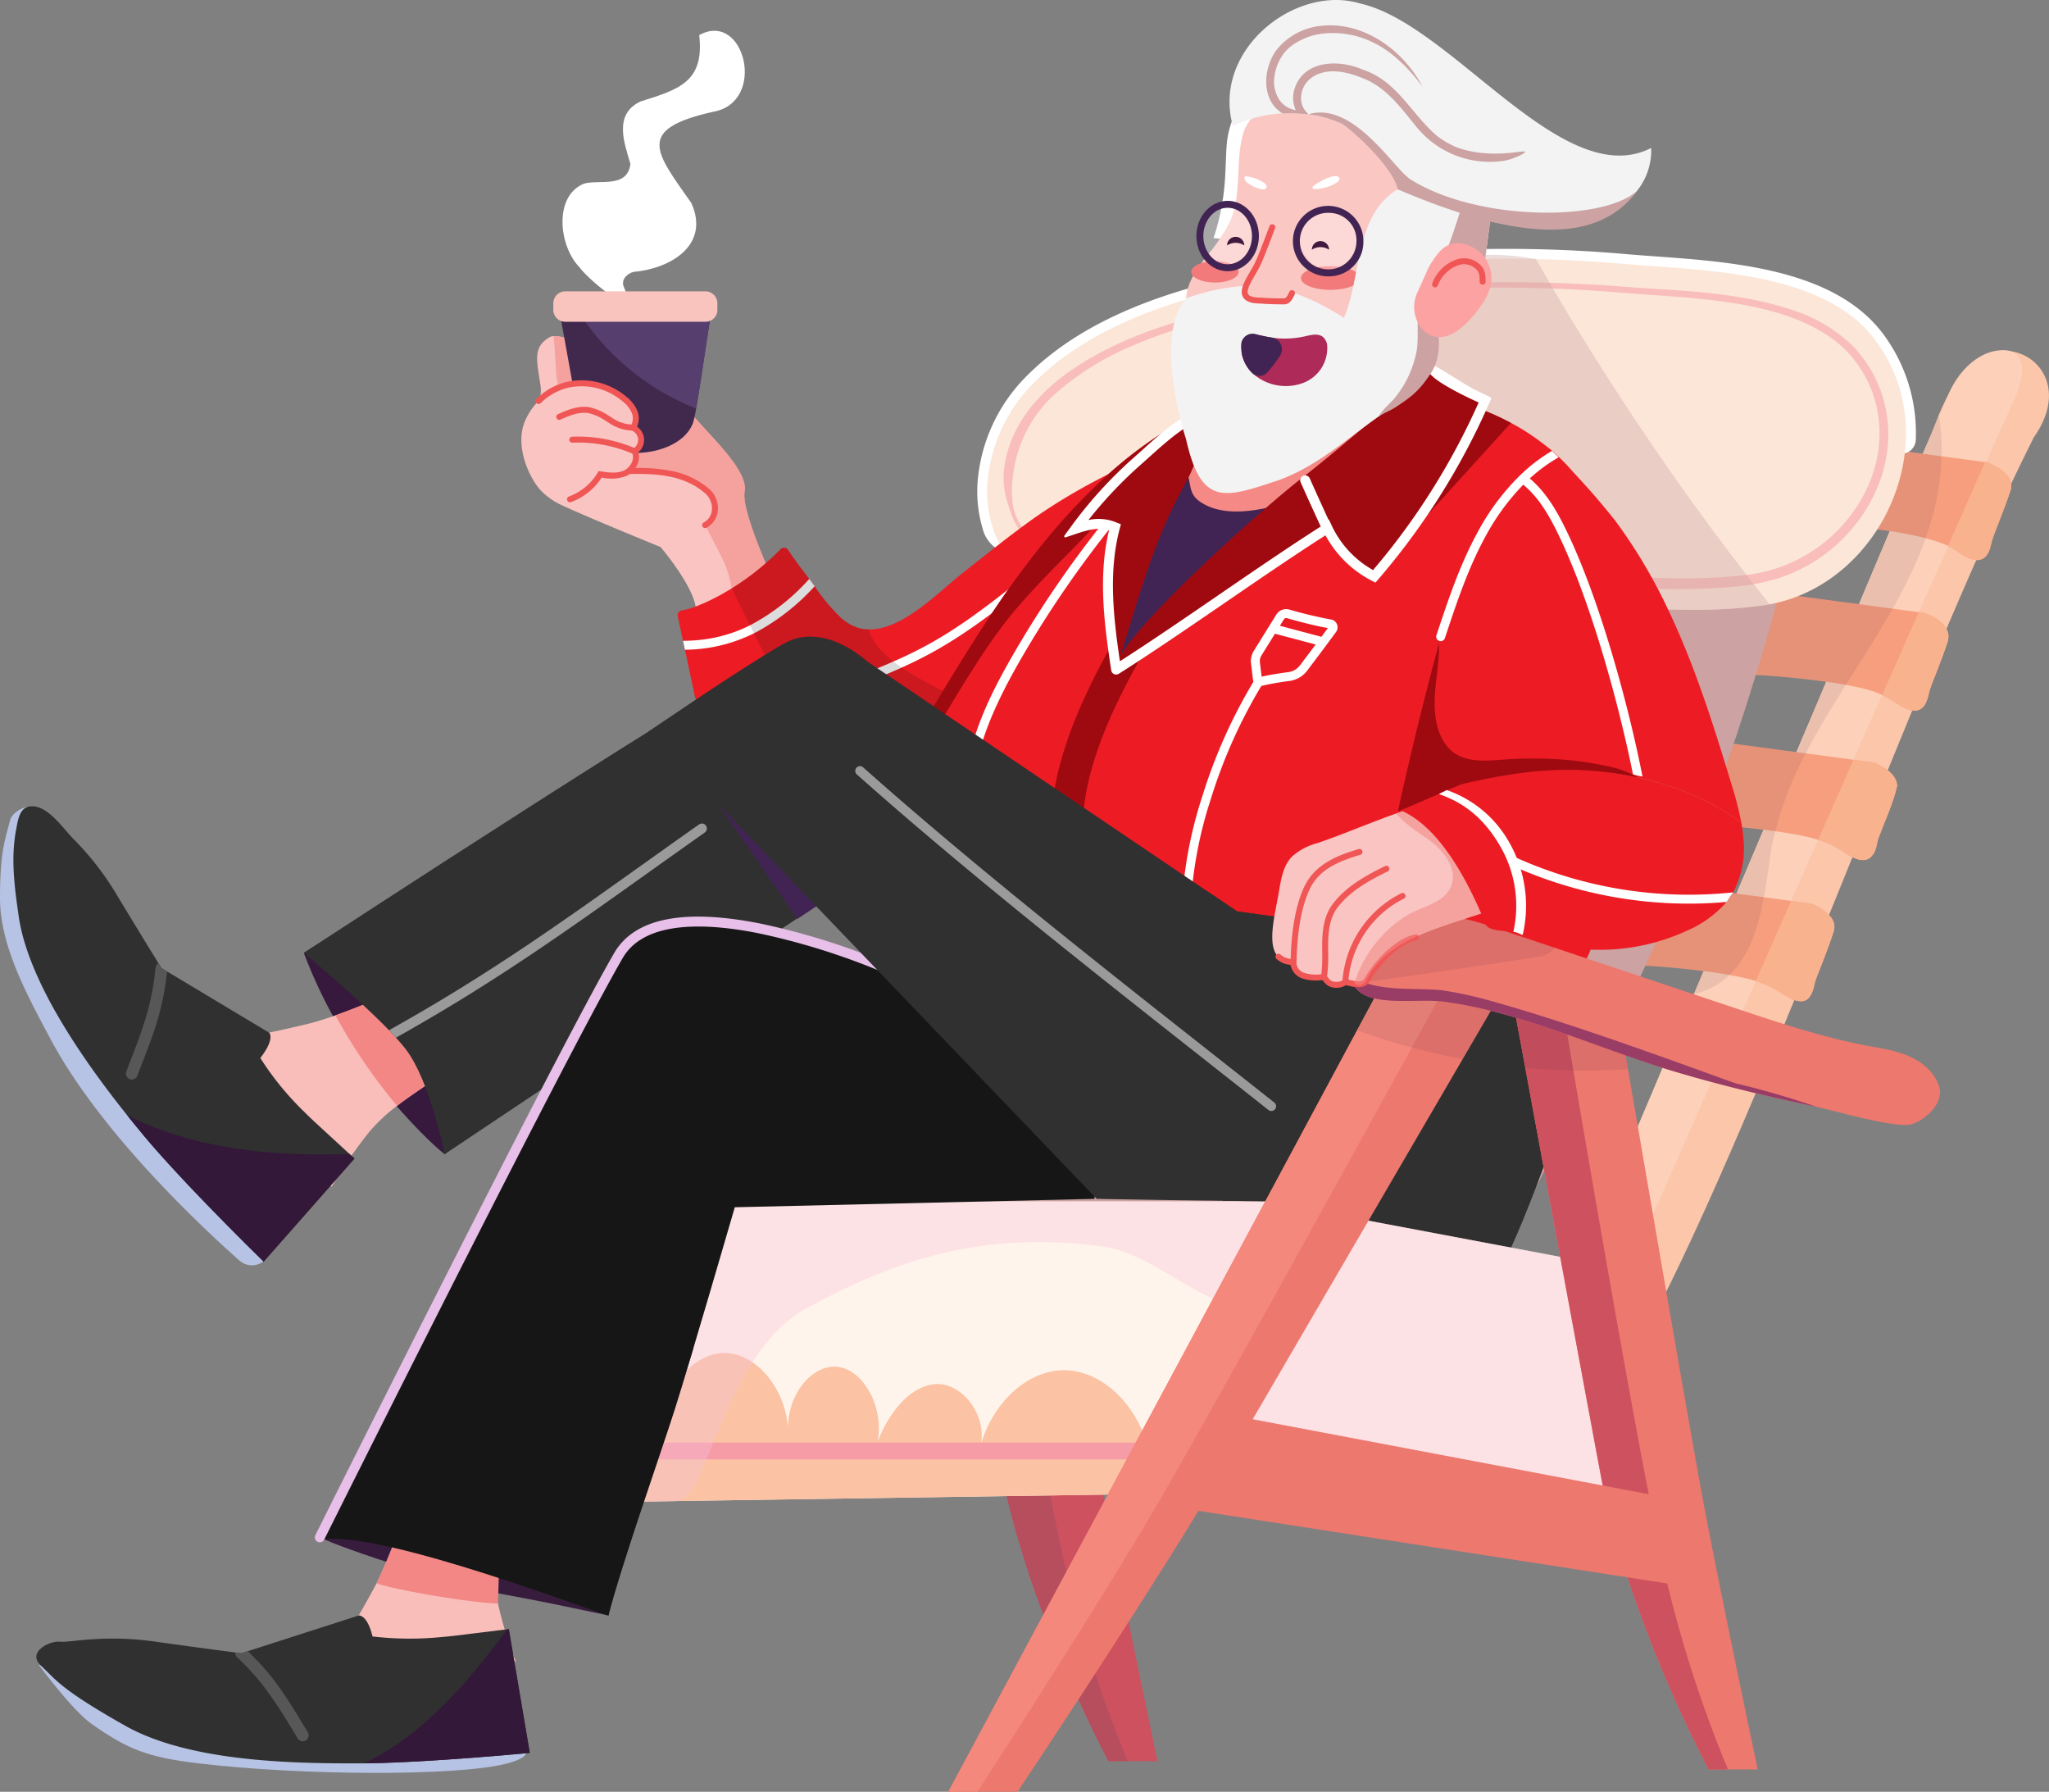
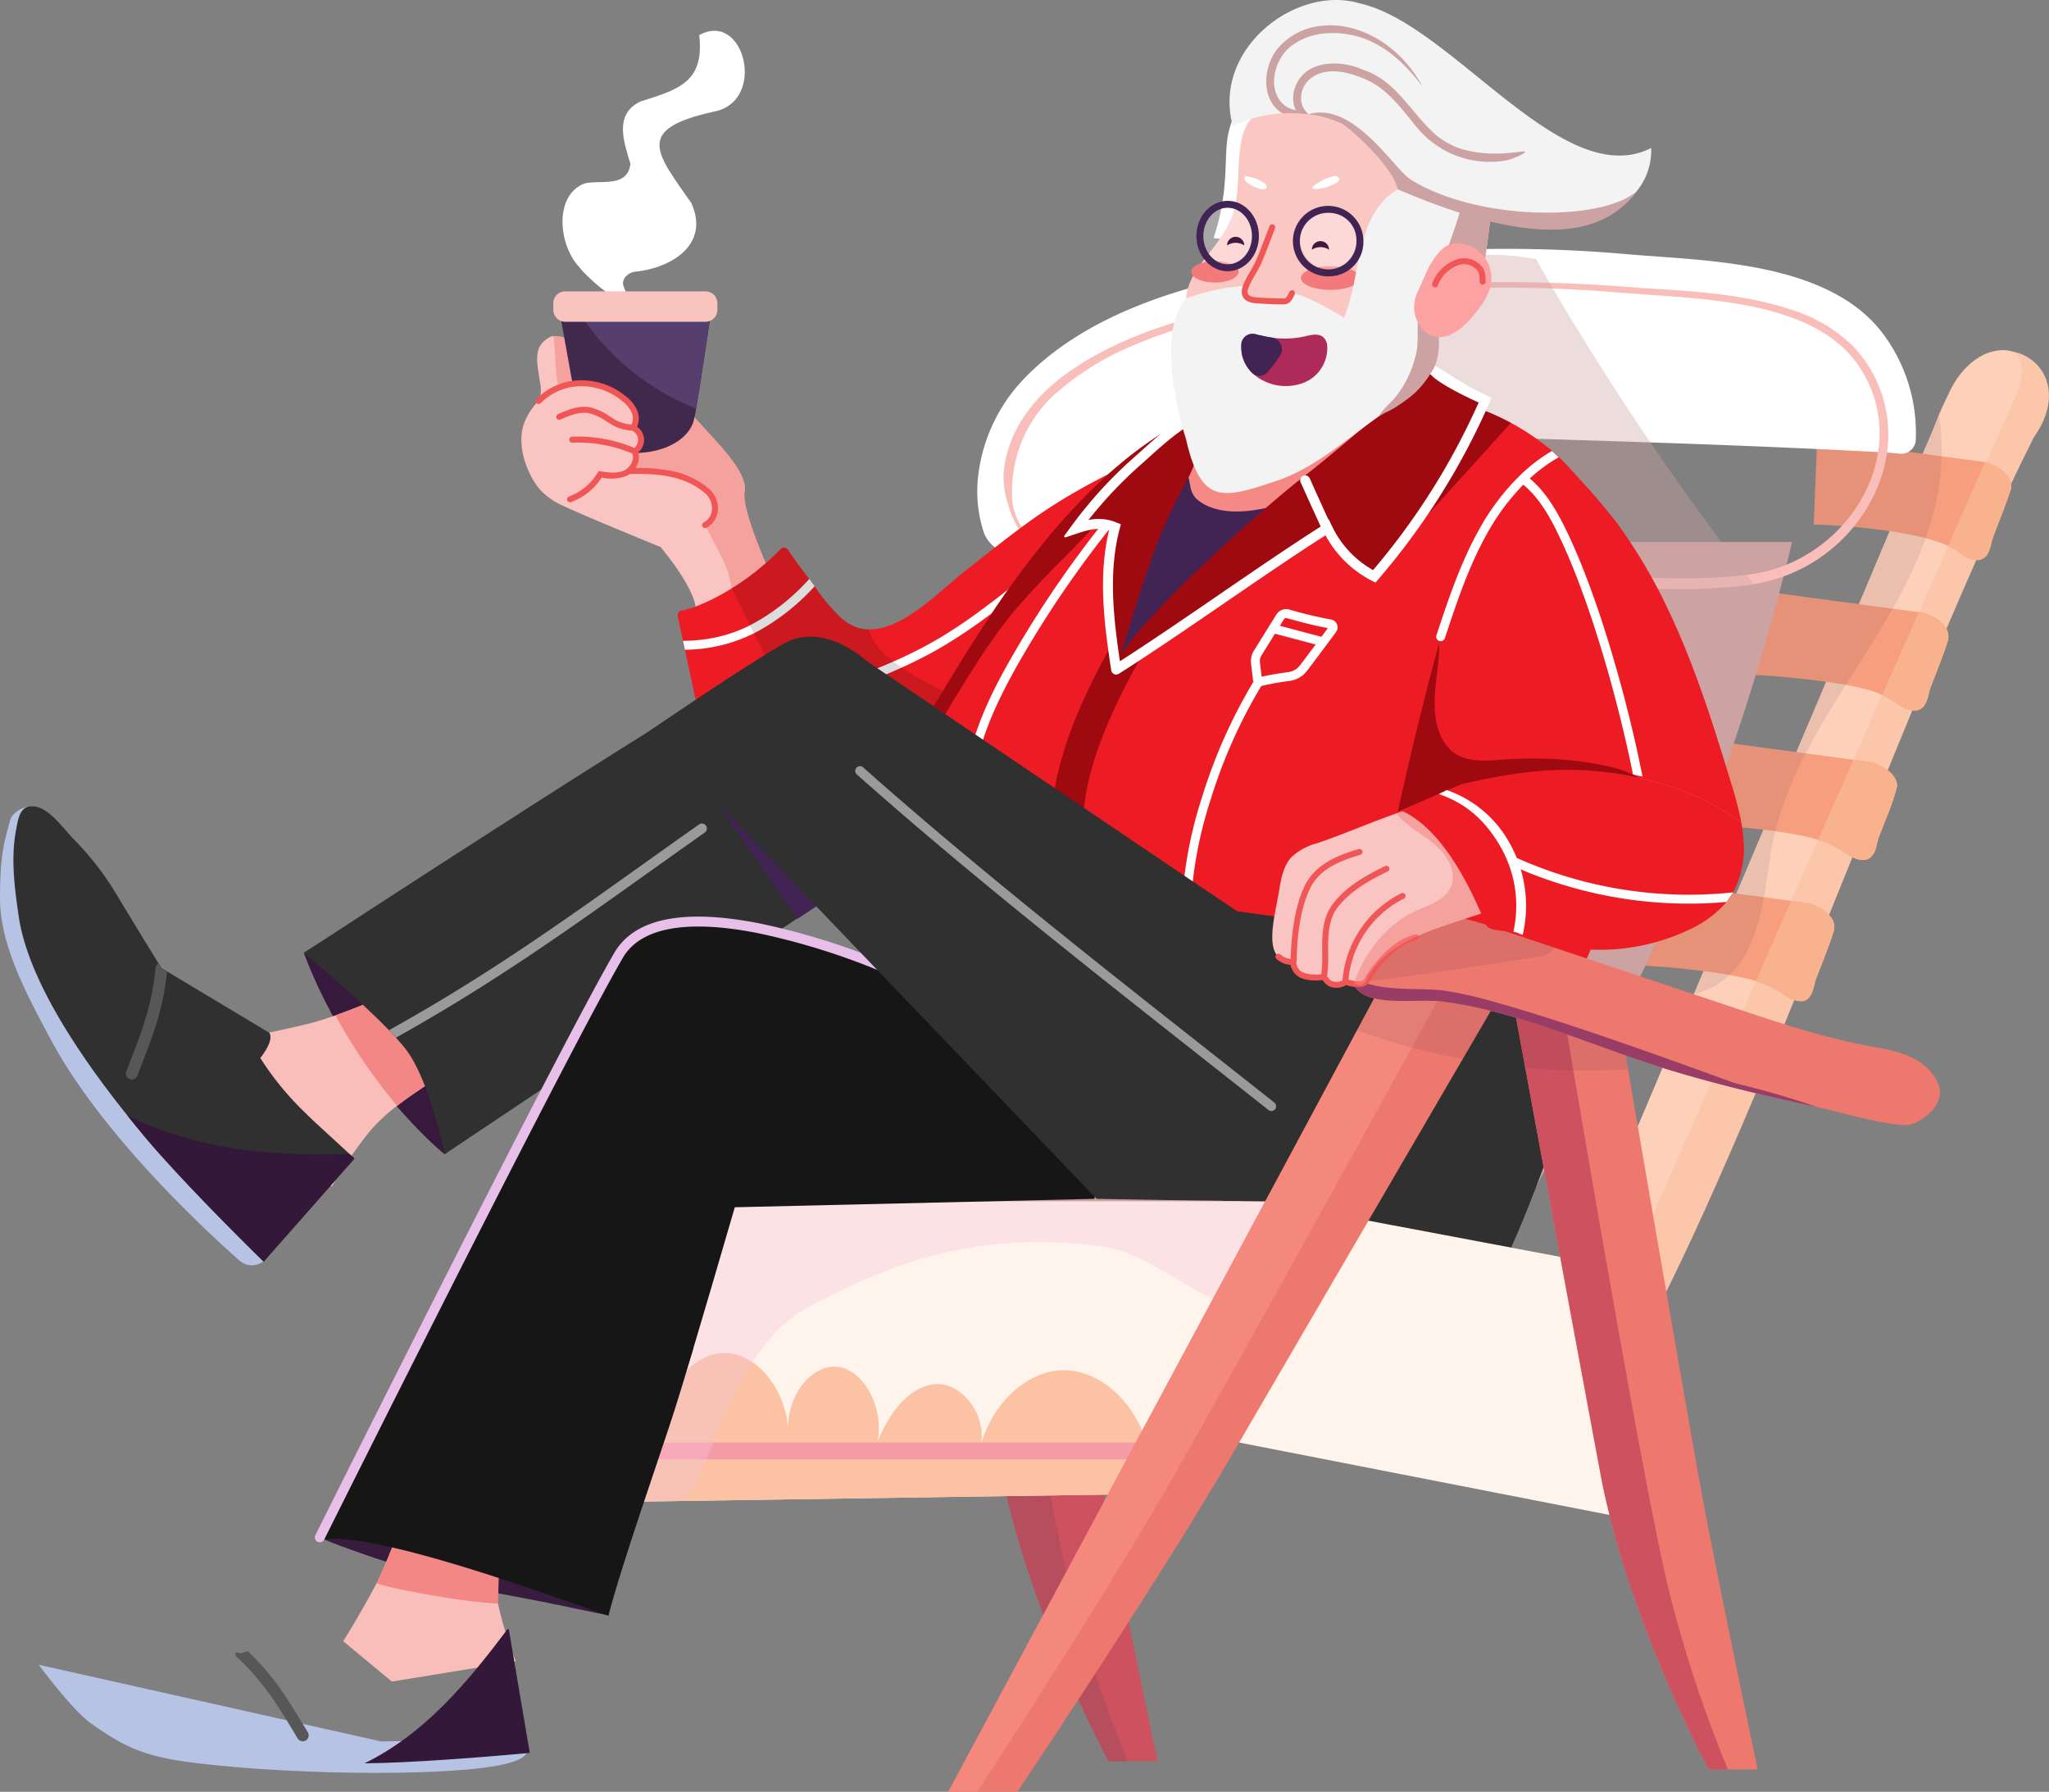
<svg xmlns="http://www.w3.org/2000/svg" id="Group_27359" data-name="Group 27359" width="406.667" height="355.544" viewBox="0 0 406.667 355.544">
  <rect x="0" y="0" width="406.667" height="355.544" fill="#808080" stroke="none" />
  <defs>
    <clipPath id="clip-path">
      <rect id="Rectangle_19792" data-name="Rectangle 19792" width="406.667" height="355.544" fill="none" />
    </clipPath>
    <clipPath id="clip-path-2">
      <rect id="Rectangle_19791" data-name="Rectangle 19791" width="406.667" height="355.543" fill="none" />
    </clipPath>
    <clipPath id="clip-path-3">
      <rect id="Rectangle_19778" data-name="Rectangle 19778" width="60.513" height="114.86" fill="none" />
    </clipPath>
    <clipPath id="clip-path-4">
      <rect id="Rectangle_19779" data-name="Rectangle 19779" width="82.56" height="70.447" fill="#cca2a2" />
    </clipPath>
    <clipPath id="clip-path-5">
      <rect id="Rectangle_19780" data-name="Rectangle 19780" width="44.602" height="51.758" fill="none" />
    </clipPath>
    <clipPath id="clip-path-6">
      <rect id="Rectangle_19781" data-name="Rectangle 19781" width="53.57" height="34.739" fill="none" />
    </clipPath>
    <clipPath id="clip-path-7">
      <rect id="Rectangle_19782" data-name="Rectangle 19782" width="170.703" height="60.179" fill="none" />
    </clipPath>
    <clipPath id="clip-path-8">
      <rect id="Rectangle_19783" data-name="Rectangle 19783" width="82.894" height="60.963" fill="none" />
    </clipPath>
    <clipPath id="clip-path-9">
      <rect id="Rectangle_19784" data-name="Rectangle 19784" width="29.074" height="17.184" fill="none" />
    </clipPath>
    <clipPath id="clip-path-10">
      <rect id="Rectangle_19785" data-name="Rectangle 19785" width="22.634" height="12.74" fill="none" />
    </clipPath>
    <clipPath id="clip-path-11">
      <rect id="Rectangle_19787" data-name="Rectangle 19787" width="40.611" height="13.587" fill="none" />
    </clipPath>
    <clipPath id="clip-path-13">
      <rect id="Rectangle_19788" data-name="Rectangle 19788" width="32.536" height="36.569" fill="none" />
    </clipPath>
    <clipPath id="clip-path-14">
      <rect id="Rectangle_19789" data-name="Rectangle 19789" width="11.033" height="12.589" fill="none" />
    </clipPath>
    <clipPath id="clip-path-15">
      <rect id="Rectangle_19790" data-name="Rectangle 19790" width="11.849" height="12.589" fill="none" />
    </clipPath>
  </defs>
  <g id="Group_27357" data-name="Group 27357" clip-path="url(#clip-path)">
    <g id="Group_27356" data-name="Group 27356" transform="translate(0 0.001)">
      <g id="Group_27355" data-name="Group 27355" clip-path="url(#clip-path-2)">
        <path id="Path_84327" data-name="Path 84327" d="M970.364,1158.256h-9.731s-16.063-29.767-21.484-58.676-17.158-92.737-17.158-92.737l9.957,1.884,11.224,2.122s13.167,76.995,16.316,93.882,10.876,53.524,10.876,53.524" transform="translate(-740.634 -808.796)" fill="#cd515e" />
        <path id="Path_84328" data-name="Path 84328" d="M964.465,1158.256h-3.832s-16.063-29.767-21.484-58.676-17.158-92.737-17.158-92.737l9.957,1.884c3.734,22.182,16.078,94.857,20.669,113.465a248.785,248.785,0,0,0,11.847,36.063" transform="translate(-740.634 -808.796)" fill="#b64e5e" />
        <path id="Path_84329" data-name="Path 84329" d="M1662.911,371.082c-24.772,49.169-55.548,139-79.131,181.365-4.828-1.569-11.02-3.573-16.139-5.236,14.7-34.693,32.859-77.566,48.17-113.715h0c6.291-14.857,12.408-29.292,18.584-43.876h0c2.1-4.961,4.439-10.475,6.495-15.337h0c3.395-7.6,2.216-6.109,5.647-12.92,7.774-15.238,26.766-4.891,16.368,9.719" transform="translate(-1259.284 -284.249)" fill="#fbc6aa" />
        <path id="Path_84330" data-name="Path 84330" d="M1659.087,363c-28.146,61.992-55.025,124.42-82.74,186.528-1.531-.5-6.589-2.133-8.706-2.823,14.695-34.693,32.859-77.567,48.17-113.717h0c10.253-23.845,20.388-48.856,30.731-72.133,1.877-3.375,4.807-6.794,8.8-7.494,6.091-1.063,6.22,4.016,3.745,9.638" transform="translate(-1259.284 -283.741)" fill="#fcd0b9" />
        <path id="Path_84331" data-name="Path 84331" d="M1869.046,453.5c-1.089,3.354-2.479,6.827-3.777,10.069a5.834,5.834,0,0,1-.669,2.4s0,0,0,0c-.807,1.644-2.841,1.594-4.258.8-.171-.083-.346-.175-.529-.281,0,0,0,0,0,0-.136-.076-.279-.166-.421-.254-5.183-4.948-26.611-5.933-29.407-5.931l.71-16.869c2.719.365,22.562,3.028,24.684,3.314l8.653,1.161a4.831,4.831,0,0,1,.515.083c2.194.907,5.307,2.664,4.5,5.508" transform="translate(-1470.021 -356.207)" fill="#f79e7e" />
        <path id="Path_84332" data-name="Path 84332" d="M1805.8,605.4c-1.047,3.234-2.414,6.661-3.659,9.78a7.912,7.912,0,0,1-1,3.019s0,0,0,0c-2.484,2.921-5.773-1.152-8.336-2.034v0c-4.932-2.723-24.721-4.166-26.071-3.964l.712-16.867c8,1.077,24.845,3.332,32.619,4.378,1.519-.1,6.848,2.443,5.734,5.687" transform="translate(-1419.212 -478.228)" fill="#f79e7e" />
        <path id="Path_84333" data-name="Path 84333" d="M1753.977,755.349c-.68,3.243-2.479,7.062-3.7,10.364-.416,1.041-.306,2.146-.982,3.094-2.8,3.522-6.526-1.781-9.682-2.346-4.9-2.239-22.8-3.64-24.841-3.482l.712-16.869c7.329.985,22.746,3.053,29.889,4.013.005,0,3.9.525,3.911.525s.094.03.116.043c1.969.844,4.538,2.227,4.579,4.658" transform="translate(-1377.473 -599.35)" fill="#f79e7e" />
        <path id="Path_84334" data-name="Path 84334" d="M1690.659,898.253c-1.066,3.422-2.522,6.985-3.84,10.3,0,0-.165,3.914-3.045,3.753-1.457.142-4.073-2.148-5.881-2.927-5.28-2.871-23.907-4.213-26.362-4.091l.71-16.869,24.491,3.289,5.472.734,3.836.515a8.586,8.586,0,0,1,4.265,3.1,0,0,0,0,0,0,0,2.9,2.9,0,0,1,.352,2.191" transform="translate(-1326.672 -713.667)" fill="#f79e7e" />
        <g id="Group_27318" data-name="Group 27318" transform="translate(324.859 82.449)" opacity="0.09">
          <g id="Group_27317" data-name="Group 27317">
            <g id="Group_27316" data-name="Group 27316" clip-path="url(#clip-path-3)">
              <path id="Path_84335" data-name="Path 84335" d="M1712.026,427.248c-.619,22.6-17.119,39.812-26.966,58.959a69.6,69.6,0,0,0-6.721,18.311c-1.8,11.076-2.4,26.17-15.5,29.5q.98-2.316,1.975-4.664c-6.906-.883-13.285-1.023-13.285-1.023l.71-16.869,19.07,2.561c1.8-4.241,3.6-8.5,5.392-12.728-6.688-.822-12.733-.956-12.733-.956l.712-16.869,18.52,2.486c2.028-4.79,4.016-9.487,5.942-14.029a140.8,140.8,0,0,0-14.953-1.249l.712-16.867,20.734,2.783c2.089-4.932,4.1-9.669,6.149-14.515a140.087,140.087,0,0,0-15.154-1.279l.71-16.869,20.943,2.811c1.253-2.964,3.137-7.406,3.212-7.585a42.311,42.311,0,0,1,.529,8.088" transform="translate(-1651.531 -419.16)" fill="#36193d" />
            </g>
          </g>
        </g>
        <path id="Path_84336" data-name="Path 84336" d="M1771.623,924.778l7.04-15.925,3.848.517s5.659,2.018,4.554,5.529-3.775,10.069-3.775,10.069c-1.377,7.663-5.44,1.668-11.666-.191" transform="translate(-1423.142 -730.081)" fill="#f9b28e" />
        <path id="Path_84337" data-name="Path 84337" d="M1850.214,771.739c-1.639,4.625-3.334,9.29-5.146,14.021-.946.887-2.616,1.1-5.559-1.084a16.719,16.719,0,0,0-4.937-2.248q3.517-7.958,7.036-15.915l3.91.525s4.776,1.7,4.7,4.7" transform="translate(-1473.709 -615.739)" fill="#f9b28e" />
        <path id="Path_84338" data-name="Path 84338" d="M1912.219,623.274c-1.105,3.511-3.777,10.069-3.777,10.069s-.289,6.863-6.788,2.04a12.132,12.132,0,0,0-2.441-1.347l7.272-16.448c.837-.055,6.648,1.647,5.734,5.687" transform="translate(-1525.635 -496.107)" fill="#f9b28e" />
        <path id="Path_84339" data-name="Path 84339" d="M1978.087,471.773c-1.567,4.668-4.186,9.22-5.944,13.734-1.487.722-4.316-1.532-6.42-2.681q3.675-8.319,7.347-16.643l.462.063s5.661,2.016,4.556,5.527" transform="translate(-1579.062 -374.485)" fill="#f9b28e" />
        <path id="Path_84340" data-name="Path 84340" d="M1978.087,471.773c-1.1,3.713-3.039,7.565-3.881,10.862-1.233,5.213-4.8,2.415-8.484.19q3.675-8.319,7.347-16.643l.462.063s5.661,2.016,4.556,5.527" transform="translate(-1579.062 -374.485)" fill="#f9b28e" />
        <path id="Path_84341" data-name="Path 84341" d="M1912.219,623.274c-1.067,3.643-3.068,7.627-3.894,10.927-1.291,4.973-4.194,2.607-9.112-.166l7.272-16.448c.837-.055,6.648,1.647,5.734,5.687" transform="translate(-1525.635 -496.107)" fill="#f9b28e" />
        <path id="Path_84342" data-name="Path 84342" d="M1850.214,771.739c-.563,2.911-2.611,7.4-3.451,9.738-.663,1.443-.434,3.018-1.695,4.283-2.41,2.39-6.707-2.7-10.5-3.332q3.517-7.958,7.036-15.915l3.91.525s4.776,1.7,4.7,4.7" transform="translate(-1473.709 -615.739)" fill="#f9b28e" />
        <path id="Path_84343" data-name="Path 84343" d="M1787.064,914.9c-.807,2.562-2.445,6.745-3.273,8.82-1.1,2.908-.846,7.584-7.291,3.289a16.671,16.671,0,0,0-4.878-2.231l7.04-15.925,3.848.517s5.659,2.018,4.554,5.529" transform="translate(-1423.142 -730.081)" fill="#f9b28e" />
        <path id="Path_84344" data-name="Path 84344" d="M957.3,546.73a462.4,462.4,0,0,1-30.627,87.311c-21.181,44.652-33.489,64.687-33.489,64.687l-144.259-2.29L816.194,546.73Z" transform="translate(-601.614 -439.188)" fill="#cca2a2" />
        <path id="Path_84345" data-name="Path 84345" d="M1023.284,287.4c.054-.048.109-.1.166-.139a5.507,5.507,0,0,1,3.455-1.113c46.618,2.36,92.646,2.754,139.265,5.311,1.006.056,2.013.143,3.019.245a2.873,2.873,0,0,0,3.155-2.765,32.857,32.857,0,0,0-6.5-21.025c-4.306-5.736-11.071-9.706-20.68-12.135-8.075-2.041-16.79-2.671-24.479-3.227-2.085-.151-4.053-.293-5.91-.456-7.811-.687-15.748-1.036-23.592-1.036a268.64,268.64,0,0,0-35.918,2.415c-19.946,2.7-44.762,7.778-59.749,23.184a33.393,33.393,0,0,0-9.357,20.411,26.135,26.135,0,0,0,1.183,10.163l.013.038c.578,1.745,2.773,4.271,4.345,3.319.354-.214,22.166-14.766,31.584-23.19" transform="translate(-792.116 -201.679)" fill="#fff" />
-         <path id="Path_84346" data-name="Path 84346" d="M1151.366,329.628c-.4.075-.809.14-1.218.2-20.172,2.872-42.458-1.975-62.756-2.825a628.58,628.58,0,0,0-63.448.334c-9.878.586-23.095-1.723-26.7-12.683a24.205,24.205,0,0,1-1.09-9.4,31.6,31.6,0,0,1,8.8-19.186c14.507-14.914,38.774-19.92,58.6-22.607a265.865,265.865,0,0,1,41.441-2.335q8.831.192,17.632.966c15.518,1.365,39.358,1.308,49.667,15.04,14.483,19.29,1.627,48.339-20.939,52.5" transform="translate(-800.151 -209.71)" fill="#fbe6d8" />
        <path id="Path_84347" data-name="Path 84347" d="M1012.5,322.652c.657-9.008,6.681-16.125,13.943-20.949,19.2-12.968,50.506-15.645,73.395-16.89a310.6,310.6,0,0,1,37.907.817c10.509.688,21.255,1.083,31.338,4.481a30.248,30.248,0,0,1,11.91,7.059c7.655,8.008,9.1,19.417,4.4,29.352a32.2,32.2,0,0,1-13.047,14.109,34.342,34.342,0,0,1-5.935,2.654,42.068,42.068,0,0,1-9.515,1.762c-18.981,1.646-37.922-1.939-56.817-2.74-15.748-.633-31.522-.969-47.281-.653-6.327-.007-12.655.707-18.978.3-6.277-.528-13.094-2.148-17.377-7.113a15.827,15.827,0,0,1-2.9-5.743,16.777,16.777,0,0,1-1.04-6.446m1.891.158a22.2,22.2,0,0,0-.04,6.081c1.282,6.464,7.35,9.947,13.359,11.263,8.236,1.9,16.708.349,25.046.2q23.677-.989,47.4-.181c8.625.3,19.7,1.411,28.373,2.2,10.439.9,20.9,1.5,31.291.309a32.486,32.486,0,0,0,5.972-1.287,30.4,30.4,0,0,0,17.944-15.655c4.458-9.275,3.236-19.888-3.879-27.471-9.971-10.013-28.782-10.357-42.192-11.421-3.157-.216-6.29-.5-9.441-.682a276.009,276.009,0,0,0-53.44,1.937c-12.44,1.7-24.912,4.041-36.487,8.985a55.648,55.648,0,0,0-15.763,9.833,25.776,25.776,0,0,0-8.143,15.888" transform="translate(-813.317 -228.58)" fill="#f9beb9" />
        <g id="Group_27321" data-name="Group 27321" transform="translate(268.655 50.569)" opacity="0.38">
          <g id="Group_27320" data-name="Group 27320">
            <g id="Group_27319" data-name="Group 27319" clip-path="url(#clip-path-4)">
              <path id="Path_84348" data-name="Path 84348" d="M1448.36,326.438c-.4.075-.808.14-1.218.2-20.172,2.872-42.458-1.975-62.756-2.825-21.138-.885-34.227-75.425,17.613-65.879,4.563,8.108,9.436,16.059,14.45,23.889a535.017,535.017,0,0,0,31.911,44.616" transform="translate(-1365.8 -257.089)" fill="#cca2a2" />
            </g>
          </g>
        </g>
        <path id="Path_84349" data-name="Path 84349" d="M580.666,391.228l-13.258,7.955-3.814-6.509s-.1-3.484-6.932-11.818c0,0-14-5.683-19.686-8.334s-6.82-7.2-7.2-13.637,3.788-5.3,3.029-10.229-1.515-7.577,1.894-9.471a1.71,1.71,0,0,1,.665-.185c4.827-.47,23.419,10.669,27.369,15.339,4.166,4.925,11.365,11.365,10.608,15.532s6.625,19.659,6.625,19.659Z" transform="translate(-425.551 -272.307)" fill="#f9c4c1" />
        <g id="Group_27324" data-name="Group 27324" transform="translate(109.816 66.677)" opacity="0.57">
          <g id="Group_27323" data-name="Group 27323">
            <g id="Group_27322" data-name="Group 27322" clip-path="url(#clip-path-5)">
              <path id="Path_84350" data-name="Path 84350" d="M602.891,389.528a12.623,12.623,0,0,1-9.015.667c-.823-5.555-1.956-6.814-5.465-13.689,1.475-1.437,1.957-2.389,1.993-3.384.047-1.3-1.034-2.794-2.65-4.163-2.294-2.759-10.82-3.2-14.4-3.179-6.017.028-7.734-6.613-10.427-11.994-1.521-3.043-2.935-2.155-3.785-5.444-.441-1.7-.471-7.556-.837-9.275,0-.022-.01-.043-.014-.067,4.827-.47,23.419,10.669,27.369,15.339,4.166,4.925,11.365,11.365,10.608,15.532s6.625,19.659,6.625,19.659" transform="translate(-558.289 -338.984)" fill="#f38785" />
            </g>
          </g>
        </g>
        <path id="Path_84351" data-name="Path 84351" d="M800.6,413.92l-37.883,58.717s-6.155,1.255-14.666,2.862c-12.919,2.441-31.274,5.7-41.779,6.609-17.426,1.515-19.32-12.5-19.32-12.5l-1.521-7.1-.232-1.08-.374-1.749-1.044-4.87a.992.992,0,0,1,.818-1.184,15,15,0,0,0,2.707-.755,40.007,40.007,0,0,0,6.086-2.96q.555-.322,1.09-.653a50.931,50.931,0,0,0,6.755-5c1.271-1.109,2.26-2.081,2.925-2.766a.985.985,0,0,1,1.54.159c1.056,1.662,3.257,4.552,4.168,5.74.195.258.331.435.382.5q.331.446.688.942a38.621,38.621,0,0,0,5.043,6.08,9.3,9.3,0,0,0,3.879,2.256,8.244,8.244,0,0,0,1.231.2c.193.016.385.027.58.031,6.723.132,13.9-7.453,18.5-11.08,4.249-3.35,8.48-6.753,12.847-9.945,14.088-10.3,31.183-16.769,47.578-22.461" transform="translate(-549.263 -332.502)" fill="#ed1c24" />
        <path id="Path_84352" data-name="Path 84352" d="M570.879,77.9c-4-4.124-5.147-14.014.932-16.528,3.22-.871,8.577.971,9.24-3.9-1.279-4.317-3.359-9.854,1.981-12.4,7.657-2.411,12.722-3.881,11.667-13.174,9.015-4.994,13.546,13.372,2.74,15.218-15.467,3.482-11.438,7.944-4.307,18.1,3.793,8.407-4.212,13.028-11.44,13.666-1.222.276-2.494,1.456-2.018,2.833,3.405,7.689-7.4-1.7-8.793-3.816" transform="translate(-455.923 -24.932)" fill="#fff" />
        <path id="Path_84353" data-name="Path 84353" d="M593.737,300c-.368,0-2.423,15.351-3.623,22.064a21.654,21.654,0,0,1-.641,2.921c-3.153,7.943-21,8.134-22.686-1.206-.059-.325-4.166-23.109-4.166-23.109s1.07-.024,2.811-.059c7.654-.167,28.3-.612,28.305-.612" transform="translate(-451.953 -240.99)" fill="#41294e" />
        <path id="Path_84354" data-name="Path 84354" d="M605.216,300c-.368,0-2.424,15.351-3.623,22.064a49.292,49.292,0,0,1-24.682-21.452c7.654-.167,28.3-.612,28.305-.612" transform="translate(-463.432 -240.99)" fill="#563f6e" />
        <path id="Path_84355" data-name="Path 84355" d="M588.492,299.941H560.649a2.367,2.367,0,0,1-2.36-2.36v-1.316a2.367,2.367,0,0,1,2.36-2.36h27.842a2.367,2.367,0,0,1,2.36,2.36v1.316a2.367,2.367,0,0,1-2.36,2.36" transform="translate(-448.473 -236.093)" fill="#f9c3be" />
        <path id="Path_84356" data-name="Path 84356" d="M526.658,394.4a12.368,12.368,0,0,1,8.717-7.566,13.236,13.236,0,0,1,11.078,2.8,6.559,6.559,0,0,1,2.065,2.567,3.3,3.3,0,0,1-.324,3.215,2.573,2.573,0,0,1,1.637,2.207,2.625,2.625,0,0,1-1.3,2.446c.835,1.551-.275,3.619-1.823,4.338a8.724,8.724,0,0,1-5,.227c-1.491,2.649-8.451,9.786-13.488.793-1.847-3.3-2.867-7.608-1.566-11.027" transform="translate(-422.594 -310.516)" fill="#f9c4c1" />
        <path id="Path_84357" data-name="Path 84357" d="M575.152,405.339l-.02-.02a16.011,16.011,0,0,0-7.694-3.761,33.44,33.44,0,0,0-7.136-.595,4.322,4.322,0,0,0,.489-1,3.363,3.363,0,0,0,.045-2.091,3.274,3.274,0,0,0,1.156-2.7,3.232,3.232,0,0,0-1.388-2.4,4.06,4.06,0,0,0,.035-3.2,7,7,0,0,0-2.24-2.807,13.8,13.8,0,0,0-11.579-2.919,12.729,12.729,0,0,0-6.164,3.4.59.59,0,1,0,.828.84A11.714,11.714,0,0,1,547.076,385a12.612,12.612,0,0,1,10.577,2.681A5.9,5.9,0,0,1,559.542,390a2.859,2.859,0,0,1-.05,2.344,7.409,7.409,0,0,1-3.879-1.355q-.24-.145-.481-.294a11.216,11.216,0,0,0-4.019-1.79c-2.244-.361-4.434.6-6.193,1.378a.59.59,0,0,0,.476,1.08c1.617-.712,3.628-1.6,5.53-1.292a10.35,10.35,0,0,1,3.589,1.63q.244.15.488.3a8.686,8.686,0,0,0,4.348,1.529c.046,0,.092,0,.138,0l.083.029a1.993,1.993,0,0,1,1.243,1.693,2.081,2.081,0,0,1-.769,1.74,28.6,28.6,0,0,0-12.326-2.228.59.59,0,1,0,.051,1.179,27.445,27.445,0,0,1,11.9,2.169,2.147,2.147,0,0,1,0,1.477,3.282,3.282,0,0,1-1.636,1.869c-1.328.617-2.832.455-4.661.178l-.4-.061-.2.355a11.21,11.21,0,0,1-5.641,4.681.59.59,0,1,0,.33,1.133,12.27,12.27,0,0,0,6.127-4.882,8.66,8.66,0,0,0,4.945-.334,3.906,3.906,0,0,0,.619-.363c5.438-.142,11.032.258,15.177,4.018a3.969,3.969,0,0,1,1.11,3.286,3.057,3.057,0,0,1-1.617,2.317.59.59,0,1,0,.57,1.034,4.253,4.253,0,0,0,2.216-3.185,5.171,5.171,0,0,0-1.453-4.3" transform="translate(-434.166 -308.105)" fill="#ef5655" />
        <path id="Path_84358" data-name="Path 84358" d="M715.3,585.516a43.774,43.774,0,0,1-11.316,8.96c-.242.128-.484.252-.728.372a31.109,31.109,0,0,1-13.7,3.261l-.374-1.749a.867.867,0,0,1,.177-.02,31.389,31.389,0,0,0,5.932-.6c.38-.077.759-.161,1.135-.254h0a28.542,28.542,0,0,0,6.043-2.219,41.645,41.645,0,0,0,11.755-9.2c.195.258.33.435.381.5q.331.445.688.942" transform="translate(-553.618 -469.183)" fill="#fff" />
        <path id="Path_84359" data-name="Path 84359" d="M863.824,570.369a.885.885,0,0,1-.319-1.711c15.928-6.154,21.039-9.8,42.6-27.535a.885.885,0,0,1,1.124,1.367c-11.253,9.254-17.634,14.33-23.469,18.149-5.753,3.766-10.887,6.3-19.62,9.67a.884.884,0,0,1-.319.06" transform="translate(-693.197 -434.523)" fill="#fff" />
        <g id="Group_27327" data-name="Group 27327" transform="translate(145.219 108.689)" opacity="0.14" style="mix-blend-mode: multiply;isolation: isolate">
          <g id="Group_27326" data-name="Group 27326">
            <g id="Group_27325" data-name="Group 27325" clip-path="url(#clip-path-6)">
              <path id="Path_84360" data-name="Path 84360" d="M791.841,586.866c-12.919,2.441-43.674-6.265-43.674-6.265l-5.482-11.068-.781-1.577-.539-1.084-2.465-4.98-.629-1.267v0a50.91,50.91,0,0,0,6.755-5c1.271-1.109,2.26-2.081,2.925-2.766a.985.985,0,0,1,1.54.159c1.056,1.662,3.257,4.552,4.168,5.74.195.258.33.435.382.5q.331.445.688.942a38.609,38.609,0,0,0,5.043,6.08,9.306,9.306,0,0,0,3.879,2.256,8.242,8.242,0,0,0,1.232.2c.193.016.385.028.58.032.616,2.339,2.437,4.44,4.91,6.365.521.407,1.074.806,1.648,1.2,5.96,4.056,14.485,7.341,19.82,10.529" transform="translate(-738.271 -552.557)" />
            </g>
          </g>
        </g>
        <path id="Path_84361" data-name="Path 84361" d="M1046.646,454.623c-.647,12.709.1,25.526-1.788,38.111-.728,4.845-1.888,9.737-4.508,13.877s-6.918,7.457-11.8,7.864c-9.2.767-16.8-8.464-25.849-8.993l.474,0-.555-.006c-.4-.022-.8-.026-1.2-.012q-4.73-.044-9.471-.114c-21.1-.342-42.281-1.458-62.443-7.465-.067-.02-.134-.039-.2-.061l-.488-.148c-1.625-.494-3.246-1.027-4.839-1.625-.159-.061-.319-.12-.478-.183s-.317-.122-.474-.185-.317-.126-.474-.189q-1.18-.478-2.333-1.017-.23-.106-.46-.218c-.152-.073-.3-.148-.456-.222-.2-.1-.4-.2-.6-.307-.1-.051-.2-.1-.3-.157q-.428-.224-.85-.462c-.095-.053-.189-.106-.284-.161q-.54-.307-1.068-.635l-.429-.272q-.643-.41-1.265-.854c-4.485-3.19-8.179-7.772-9.357-13.146-1.908-8.7,2.892-17.308,7.508-24.922,3.936-6.489,7.9-12.967,12.178-19.243,10.754-15.785,25.087-32.3,43.213-39.356a50.751,50.751,0,0,1,16.574-3.5,127.963,127.963,0,0,1,21.8.694q1.525.2,3.039.468a64.652,64.652,0,0,1,8.407,2.032c.142.045.283.09.425.138a.237.237,0,0,1,.036.01q.593.195,1.182.4.174.059.348.124c.053.018.106.037.159.057l.108.041c.059.02.118.041.179.065q.608.227,1.214.468a50.485,50.485,0,0,1,5.124,2.386,45.6,45.6,0,0,1,6.3,4.064,36.207,36.207,0,0,1,10.522,12.532c6.021,12.172,3.877,26.549,3.185,40.111" transform="translate(-726.758 -313.988)" fill="#ed1c24" />
        <path id="Path_84362" data-name="Path 84362" d="M1021.514,395.53c-.484-.136-.97-.264-1.458-.387q-.973-.245-1.953-.46a76.874,76.874,0,0,0-9.147-1.418q-2.021-.195-4.052-.307c-4.865-.271-9.766-.212-14.627-.027a52.9,52.9,0,0,0-23.646,6.81q-.513.283-1.025.574a89.477,89.477,0,0,0-21.24,17.652c-5.154,5.669-10.381,10.318-16.091,17.039-4.916,5.786-9.56,13.5-13.5,19.99a33.414,33.414,0,0,0-3.976,24.951c1.178,5.374,4.872,9.955,9.355,13.144a40.629,40.629,0,0,0,9.147,4.737l-.488-.148c-1.625-.494-3.246-1.027-4.839-1.625-.159-.061-.319-.12-.478-.183s-.317-.122-.474-.185-.317-.126-.474-.189q-1.18-.478-2.333-1.017-.23-.106-.46-.218c-.152-.073-.3-.148-.456-.222-.2-.1-.4-.2-.6-.307-.1-.051-.2-.1-.3-.157q-.428-.224-.85-.462c-.095-.053-.189-.106-.284-.161q-.54-.307-1.068-.635l-.429-.272q-.643-.41-1.265-.854c-4.485-3.19-8.179-7.772-9.357-13.146-1.908-8.7,2.892-17.308,7.508-24.922,3.936-6.489,7.9-12.967,12.178-19.243,10.754-15.785,25.087-32.3,43.213-39.356a50.751,50.751,0,0,1,16.574-3.5,127.963,127.963,0,0,1,21.8.694q1.525.2,3.039.468a64.652,64.652,0,0,1,8.407,2.032l.425.136.036.012q.593.195,1.182.4.174.059.348.124l.27.1c.059.024.118.045.177.067q.608.227,1.214.468" transform="translate(-726.758 -313.988)" fill="#9f0a10" />
        <path id="Path_84363" data-name="Path 84363" d="M981.507,587.54a.882.882,0,0,1-.611-.245c-5.757-5.5-8.457-14.41-7.222-23.835,1.135-8.664,5.259-16.732,9.142-23.481a212.73,212.73,0,0,1,20.516-29.541.885.885,0,1,1,1.363,1.129,210.945,210.945,0,0,0-20.345,29.294c-6.766,11.759-8.306,18.138-8.921,22.828-1.162,8.867,1.339,17.213,6.689,22.325a.885.885,0,0,1-.612,1.525" transform="translate(-781.915 -409.778)" fill="#fff" />
        <path id="Path_84364" data-name="Path 84364" d="M1069.98,682.482c-8.66-8.471-11.234-19.931-7.651-34.062,2.887-11.384,9.093-22.187,13.624-30.074l.431-.75,5.459,3.133-.432.753c-4.349,7.571-10.306,17.939-12.98,28.485-3.034,11.966-1.088,21.13,5.951,28.015Z" transform="translate(-852.11 -496.115)" fill="#9f0a10" />
        <path id="Path_84365" data-name="Path 84365" d="M1222.817,617.483a1.561,1.561,0,0,0-1.209-.949,82.976,82.976,0,0,1-8.252-1.968,2.3,2.3,0,0,0-2.576,1l-4.461,7.182a3.9,3.9,0,0,0-.557,2.513l.393,3.276a1.38,1.38,0,0,0,.09.345A103.629,103.629,0,0,0,1196.1,651.6a83.908,83.908,0,0,0-4.18,24.35.885.885,0,0,0,1.771,0,82.128,82.128,0,0,1,4.1-23.822,101.7,101.7,0,0,1,10.014-22.405c.022,0,.044-.007.066-.013a53.374,53.374,0,0,1,5.528-.978,5.226,5.226,0,0,0,3.5-2.041c1.467-1.938,4.163-5.514,5.74-7.687a1.552,1.552,0,0,0,.179-1.517m-7.331,8.136a3.467,3.467,0,0,1-2.322,1.354c-1.547.206-3.665.526-5.3.912l-.341-2.841a2.127,2.127,0,0,1,.3-1.368l2.686-4.323,8.078,2.146c-1.145,1.53-2.3,3.067-3.1,4.119m4.24-5.648-8.241-2.19.8-1.286a.527.527,0,0,1,.446-.248.516.516,0,0,1,.141.02c1.926.549,5.475,1.513,8.138,1.962-.382.524-.82,1.118-1.283,1.741" transform="translate(-957.468 -493.61)" fill="#fff" />
        <path id="Path_84366" data-name="Path 84366" d="M306.558,770.585a97.67,97.67,0,0,0,14.491,25.725c8.6,10.582,13.462,14.217,13.462,14.217l36.626-29.461,64.579-35.241-55.637-21.935Z" transform="translate(-246.258 -581.501)" fill="#36193d" />
        <path id="Path_84367" data-name="Path 84367" d="M268.26,1001.5c-3.024,1.287-6.468,2.7-9.681,3.881-.57.211-1.135.413-1.688.608-2,.7-3.853,1.288-5.392,1.662q-.888.215-1.739.413c-7.268,1.709-12.317,2.537-12.317,2.537l-.523,13.108,19.249,16.253a87.607,87.607,0,0,1,7.378-10.777,33.744,33.744,0,0,1,5.58-5.25c.2-.157.405-.313.61-.466,2.644-1.989,5.428-3.767,7.8-5.433-.568-.958-1.049-1.917-1.528-2.876-2.14-4.775-5.106-9.137-7.747-13.661" transform="translate(-190.318 -804.502)" fill="#f9beb9" />
        <path id="Path_84368" data-name="Path 84368" d="M349.787,1001.215c-3.6,1.522-7.765,3.228-11.336,4.545a110.043,110.043,0,0,0,12.237,17.947c.2-.157.405-.313.61-.466,2.644-1.989,5.428-3.766,7.8-5.433-.568-.959-1.049-1.917-1.528-2.876-2.149-4.794-5.131-9.172-7.779-13.717" transform="translate(-271.877 -804.275)" fill="#f38785" />
        <path id="Path_84369" data-name="Path 84369" d="M52.81,903.209a3.745,3.745,0,0,1-5.291.328c-7.417-6.571-27.507-25.31-37.422-43.823C5.148,850.475,0,840.917,0,831.593s1.059-11.684,2.01-15.449c.507-2.008,4.689-3.782,5.787-2.027L56.179,899.39Z" transform="translate(0 -653.404)" fill="#b7c3e4" />
        <path id="Path_84370" data-name="Path 84370" d="M81.23,883.211,63.212,903.674s-5.6-5.451-11.822-11.906c-4.211-4.363-8.708-9.184-11.959-13.091C31.374,869,16.775,850.25,14.59,835.135c-.824-5.695-1.605-11.5-.507-17.209.368-1.918.677-4.678,3.171-4.628,3.3.067,6.113,4.39,8.267,6.566a57.164,57.164,0,0,1,8.356,10.728c4.139,6.875,7.2,11.836,8.454,13.85.4.651.618.993.618.993l1.1.661,20.254,12.148s1.249,1.145-1.762,5.018a58.545,58.545,0,0,0,8.7,10.663q1.1,1.1,2.351,2.258Z" transform="translate(-10.878 -653.321)" fill="#303030" />
        <path id="Path_84371" data-name="Path 84371" d="M128.363,1125.107c1.18,1.475,2.294,2.833,3.3,4.047,3.252,3.906,7.748,8.727,11.958,13.089,6.225,6.456,11.822,11.907,11.822,11.907l18.019-20.463-.985-.907c-15.193.54-30.664-.915-44.119-7.673" transform="translate(-103.114 -903.797)" fill="#331839" />
        <path id="Path_84372" data-name="Path 84372" d="M135.174,973.284c-.189,1.585-.417,3.167-.716,4.735a54.455,54.455,0,0,1-2.03,7.514c-.964,2.8-2.065,5.551-3.12,8.319a1.213,1.213,0,0,1-1.452.824,1.185,1.185,0,0,1-.824-1.452c.627-1.648,1.267-3.291,1.89-4.941a76.162,76.162,0,0,0,2.467-7.406q.513-1.93.869-3.9.2-1.086.356-2.177c.024-.163.045-.325.069-.488a.1.1,0,0,1,0-.024.039.039,0,0,1,0-.014v-.01c0-.01,0-.02,0-.031s0-.014,0-.02v-.006a.007.007,0,0,1,0-.006v-.012a.015.015,0,0,0,0-.01.1.1,0,0,1,0-.01v0c0-.01,0-.018,0-.027.01-.089.022-.175.033-.262q.08-.629.149-1.257a1.3,1.3,0,0,1,.563-.993c.4.651.618.993.618.993Z" transform="translate(-102.001 -780.51)" fill="#575757" />
        <path id="Path_84373" data-name="Path 84373" d="M447.281,676.535l-35.137,23.492-6.129,4.1-71.5,47.806s-2.846-14.438-7.7-20.8c-.537-.7-1.2-1.487-1.967-2.323-.427-.47-.883-.956-1.363-1.454-6.389-6.623-16.922-15.368-16.922-15.368s89.261-58.446,97.513-60.891,43.207,25.435,43.207,25.435" transform="translate(-246.26 -522.906)" fill="#303030" />
        <path id="Path_84374" data-name="Path 84374" d="M455.24,832.574c-3.987,2.809-7.778,5.512-11.444,8.124-16.45,11.725-30.662,21.854-49.842,32.58-.427-.47-.883-.956-1.363-1.454a.935.935,0,0,1,.2-.148c19.188-10.716,33.4-20.848,49.866-32.58,3.667-2.614,7.461-5.319,11.452-8.13a.983.983,0,0,1,1.133,1.607" transform="translate(-315.368 -667.371)" fill="#9a9a9a" />
        <path id="Path_84375" data-name="Path 84375" d="M718.772,789.678l-6.129,4.1-22.522-32.615Z" transform="translate(-554.373 -611.441)" fill="#412453" />
        <path id="Path_84376" data-name="Path 84376" d="M595.334,1251.815l-.123.149-6.442,7.831-2.569,3.121-.187.226-5.628,6.844-142.244,2.132,3.725-8.976,1.387-3.347,1.678-4.042,5.584-13.456,12.6-30.358H608.845Z" transform="translate(-351.958 -973.549)" fill="#fff4eb" />
        <path id="Path_84377" data-name="Path 84377" d="M595.211,1374.844,586.2,1385.8l-5.814,7.069L438.142,1395l6.79-16.365,5.584-13.456c5.682.186,10.856,6.674,11.21,14.119.421-7.131,5.6-13.2,11.056-12.941s10.292,6.788,10.325,13.942c.471-8.218,6.246-15.311,12.534-15.388s12.162,6.869,12.753,15.073c-.242-6.81,4.853-13.063,10.019-12.3s9.078,8.343,7.689,14.914c2.261-5.819,6.324-10.969,11.287-11.5s10.24,5.322,9.3,11.732c2.628-8.458,9.357-14.435,16.328-14.5s13.757,5.8,16.474,14.211c.187-7.018,5.9-12.835,11.129-11.337a8.608,8.608,0,0,1,4.591,3.647" transform="translate(-351.959 -1096.43)" fill="#fbc2a3" />
        <path id="Path_84378" data-name="Path 84378" d="M458.466,1455.23H603.981l-2.569,3.121-.187.226H457.078Z" transform="translate(-367.17 -1168.985)" fill="#f59ca7" />
        <g id="Group_27330" data-name="Group 27330" transform="translate(86.183 238.389)" opacity="0.37" style="mix-blend-mode: multiply;isolation: isolate">
          <g id="Group_27329" data-name="Group 27329">
            <g id="Group_27328" data-name="Group 27328" clip-path="url(#clip-path-7)">
              <path id="Path_84379" data-name="Path 84379" d="M463.112,1211.938l-12.6,30.358-5.584,13.456-1.678,4.042-1.387,3.347-3.725,8.976,48.313-.724c5.855-.088,9.185-29.364,25.667-38.3,16.223-8.8,33.8-15.577,58.741-12.195,10.43,1.415,20.254,12.75,30.7,12.543l7.285-21.5Z" transform="translate(-438.141 -1211.938)" fill="#f7c2d9" />
            </g>
          </g>
        </g>
        <path id="Path_84380" data-name="Path 84380" d="M322.674,1342.722c4.579,2.289,26.477,9.45,35.427,11.115s10.687,2.037,21.868,4.387c1.48-11.885,9.471-29.59,12.385-38.748.928-2.916,2.594-8.258,4.434-14.185-15.316-5.716-31.319-9.576-47.169-13.537-11.464,24.062-24.446,50.26-26.946,50.967" transform="translate(-259.204 -1037.665)" fill="#381c3e" />
        <path id="Path_84381" data-name="Path 84381" d="M377.074,1527.975c-6.042-2.1-12.208-3.855-18.388-5.643a108.845,108.845,0,0,1-5.721,14.647c-.265.5-.528.987-.786,1.46-3.309,6.09-5.882,10.112-5.882,10.112l9.656,8.012,24.6-4.006a75.129,75.129,0,0,1-3.534-11.457c-.885-4.162-.4-8.893.054-13.124" transform="translate(-278.18 -1222.888)" fill="#f9beb9" />
        <path id="Path_84382" data-name="Path 84382" d="M385.906,1522.332a108.91,108.91,0,0,1-5.721,14.646c-.266.5,15.687,3.708,24.055,4.119l.365-13.015c-6.141-2.15-12.413-3.931-18.7-5.75" transform="translate(-305.399 -1222.888)" fill="#f38785" />
        <path id="Path_84383" data-name="Path 84383" d="M136.049,1694.118c0,2.463.779,3.656-4.231,4.933-9.78,2.492-40.255,2.381-61.013-.067-10.148-1.2-14.169-2.816-21.342-7.9-3.792-2.687-10.407-11.667-10.407-11.667l67.962,15.211Z" transform="translate(-31.374 -1349.074)" fill="#b7c3e4" />
-         <path id="Path_84384" data-name="Path 84384" d="M134.6,1656.95s-7.7.742-16.574,1.338c-6,.405-12.522.744-17.562.744-12.489,0-33.3-.209-46.207-7.495s-13.736-9.157-16.651-11.863,1.666-5,3.747-4.788,8.533-1.483,18.94-.012c7.846,1.107,13.565,1.853,15.9,2.152l1.166.149,1.275-.409,22.036-7.083s1.666-.208,2.707,4.162a63.129,63.129,0,0,0,13.647.122q1.537-.127,3.212-.331l10.2-1.249Z" transform="translate(-29.448 -1309.122)" fill="#303030" />
        <path id="Path_84385" data-name="Path 84385" d="M400.6,1668l-4.162-24.562-.267.033c-7.918,10.5-16.335,20.687-28.371,26.6,4.826-.052,10.746-.365,16.226-.735,8.869-.6,16.574-1.338,16.574-1.338" transform="translate(-295.456 -1320.17)" fill="#331839" />
        <path id="Path_84386" data-name="Path 84386" d="M249.9,1683.037c-3.582-6.015-6.885-11.427-12.011-16.094a1.072,1.072,0,0,1-.332-.984l1.166.15L240,1665.7c1.033,1,2.036,2.034,2.994,3.106,3.554,3.928,6.2,8.539,8.946,13.042a1.181,1.181,0,0,1-2.038,1.19" transform="translate(-190.813 -1338.055)" fill="#575757" />
        <path id="Path_84387" data-name="Path 84387" d="M426.042,934.324s-34.593-13.6-42.668,1.249c-8.461,15.559-12.5,24.716-12.5,24.716l-43.493,84.556s-1.808,5.237-2.4,6.617c12.163-1.924,56.395,15.315,56.842,15.067,2.631-10.241,10.293-31.882,13.207-41.04s11.864-39.963,11.864-39.963l71.392-1.665,1.249-28.1Z" transform="translate(-261.056 -745.97)" fill="#161616" />
        <path id="Path_84388" data-name="Path 84388" d="M318.656,1048.8a.984.984,0,0,1-.879-1.423c.472-.946,47.359-94.884,59.3-115.5,3.988-6.885,13.678-8.87,28.8-5.9a139.292,139.292,0,0,1,24.587,7.587l.118.048a.984.984,0,1,1-.74,1.823l-.119-.048A137.292,137.292,0,0,0,405.5,927.9c-6.39-1.255-11.821-1.595-16.142-1.012-5.127.692-8.687,2.7-10.579,5.968-11.913,20.568-58.772,114.451-59.244,115.4a.984.984,0,0,1-.881.545" transform="translate(-255.186 -742.758)" fill="#e8bfe8" />
        <path id="Path_84389" data-name="Path 84389" d="M743.427,753.8s24.113.5,42.518.5c9.639,3.5,26.278,9.1,39.706,9.166,5.961-12.916,15.2-40.878,15.2-40.878l-44.708-22.354L771.3,696.754l-73.52-49.676s-8.445-7.948-16.393-3.477-26.871,17.45-26.871,17.45Z" transform="translate(-525.772 -515.908)" fill="#303030" />
        <path id="Path_84390" data-name="Path 84390" d="M1250.391,907.552l-24.838-3.477L1220,900.323c2.691,7.734,13.764,20.046,13.764,28.116.143,12.319-1.229,21.1-11.15,33.069,5.828.064,11.971.11,17.584.11,9.639,3.5,26.278,9.1,39.706,9.166,5.961-12.916,15.2-40.878,15.2-40.878Z" transform="translate(-980.024 -723.229)" fill="#303030" />
        <path id="Path_84391" data-name="Path 84391" d="M945.526,841.332a.938.938,0,0,1-.585-.2c-4.163-3.3-8.349-6.594-12.78-10.086-22.189-17.485-47.339-37.3-68.908-56.5a.939.939,0,1,1,1.254-1.4c21.527,19.156,46.653,38.956,68.822,56.424,4.432,3.492,8.618,6.791,12.784,10.089a.937.937,0,0,1-.586,1.672" transform="translate(-693.197 -620.877)" fill="#9a9a9a" />
        <path id="Path_84392" data-name="Path 84392" d="M1250.691,1223.523l50.975,9.61,10.339,51.353-82.894-16.2Z" transform="translate(-987.343 -982.855)" fill="#fff4eb" />
        <g id="Group_27333" data-name="Group 27333" transform="translate(241.768 240.668)" opacity="0.38">
          <g id="Group_27332" data-name="Group 27332">
            <g id="Group_27331" data-name="Group 27331" clip-path="url(#clip-path-8)">
-               <path id="Path_84393" data-name="Path 84393" d="M1250.691,1223.523l50.975,9.61,10.339,51.353-82.894-16.2Z" transform="translate(-1229.111 -1223.523)" fill="#f7c2d9" />
-             </g>
+               </g>
          </g>
        </g>
        <path id="Path_84394" data-name="Path 84394" d="M1575.944,1166.653h-9.731a259.527,259.527,0,0,1-16.1-38.117,169.849,169.849,0,0,1-4.918-18.225q-.245-1.168-.462-2.335c-3.948-21.049-11.243-60.61-14.918-80.565-.81-4.395-1.444-7.837-1.827-9.924-.181-.984-.3-1.664-.368-2-.03-.163-.045-.246-.045-.246l9.957,1.884,11.224,2.122.568,3.322c.12.7.258,1.5.409,2.392q.219,1.269.476,2.775c3.513,20.49,12.357,71.959,14.863,85.392,3.147,16.889,10.875,53.524,10.875,53.524" transform="translate(-1227.095 -815.541)" fill="#ed786e" />
        <path id="Path_84395" data-name="Path 84395" d="M1570.045,1166.653h-3.832a259.527,259.527,0,0,1-16.1-38.117,169.849,169.849,0,0,1-4.918-18.225c-.163-.779-11.705-62.944-15.38-82.9-.81-4.395-1.444-7.837-1.827-9.924-.181-.984-.3-1.664-.368-2-.03-.163-.045-.246-.045-.246l9.957,1.884q.124.738.26,1.548.174,1.021.364,2.154c.356,2.113.761,4.5,1.206,7.125,3.724,21.918,10.242,59.773,14.947,84.086,1.448,7.471,2.72,13.663,3.69,17.721.069.289.138.567.2.832a248.788,248.788,0,0,0,11.847,36.063" transform="translate(-1227.095 -815.541)" fill="#cd515e" />
        <path id="Path_84396" data-name="Path 84396" d="M1067.029,984.3l-1.536,2.636-.984,1.684c-1.391,2.386-3.3,5.663-5.582,9.571-10.86,18.626-30.113,51.638-41.681,71.471-1.847,3.165-3.5,6-4.886,8.378-1.768,3.031-3.755,6.338-5.875,9.806-14.709,24.041-35.914,55.74-35.914,55.74h-13.74l81.124-151.077,3.417-6.363,1.251-2.329,1.509-2.809,11.946,1.717Z" transform="translate(-768.621 -788.044)" fill="#ed786e" />
        <path id="Path_84397" data-name="Path 84397" d="M1056.077,982.727q-.484.885-1.019,1.857-.555,1.006-1.157,2.1h0c-1.487,2.708-3.194,5.816-5.069,9.223h0c-15.3,27.81-41.73,75.685-51.068,91.576-11.068,18.84-29.112,46.785-35.159,56.1h-5.771l81.124-151.077,3.417-6.363,1.251-2.329,1.509-2.809Z" transform="translate(-768.621 -788.044)" fill="#f4887c" />
        <g id="Group_27336" data-name="Group 27336" transform="translate(269.334 192.965)" opacity="0.09">
          <g id="Group_27335" data-name="Group 27335">
            <g id="Group_27334" data-name="Group 27334" clip-path="url(#clip-path-9)">
              <path id="Path_84398" data-name="Path 84398" d="M1387.373,982.727l10.952,1.576-1.536,2.636q-.437.747-.984,1.684c-1.391,2.386-3.3,5.663-5.583,9.571q-5.09-.947-10.1-2.281h0q-5.506-1.47-10.874-3.4l3.417-6.363,1.251-2.329,1.509-2.809Z" transform="translate(-1369.251 -981.01)" fill="#36193d" />
            </g>
          </g>
        </g>
        <g id="Group_27339" data-name="Group 27339" transform="translate(300.475 199.699)" opacity="0.09">
          <g id="Group_27338" data-name="Group 27338">
            <g id="Group_27337" data-name="Group 27337" clip-path="url(#clip-path-10)">
              <path id="Path_84399" data-name="Path 84399" d="M1550.205,1027.736q-5.417.327-10.848.215-4.783-.1-9.546-.539c-.81-4.395-1.444-7.837-1.827-9.924-.181-.984-.3-1.664-.368-2-.03-.163-.045-.246-.045-.246l9.957,1.884,11.224,2.122.568,3.322c.12.7.258,1.5.409,2.392q.219,1.269.476,2.775" transform="translate(-1527.571 -1015.24)" fill="#36193d" />
            </g>
          </g>
        </g>
-         <path id="Path_84400" data-name="Path 84400" d="M1192.783,1425.553l90.734,17.173,1.431,17.174-101.611-15.743Z" transform="translate(-950.573 -1145.145)" fill="#ed786e" />
        <path id="Path_84401" data-name="Path 84401" d="M1472.814,963.577c-4.326.175-13.812-2.652-18.014-3.578-.238-.053-.474-.1-.712-.155-9.164-1.961-18.276-4.117-27.261-6.79q-2.6-.773-5.173-1.633c-1.609-.531-3.214-1.084-4.813-1.646-3.867-1.359-7.713-2.775-11.578-4.135-2.952-1.039-5.915-2.042-8.909-2.958-.419-.128-.838-.256-1.259-.38-1.656-.494-3.324-.954-5-1.369a83.64,83.64,0,0,0-9.361-1.818c-.4-.053-.812-.09-1.247-.116h0c-3.775-.236-8.844.354-12.528-.541a9.943,9.943,0,0,1-1.434-.46,5.092,5.092,0,0,1-2.943-2.77,5.447,5.447,0,0,1-.321-1.107c-.014-.075-.026-.152-.037-.228a11.115,11.115,0,0,1,.393-4.4c2.8-10.789,19.153-8.1,26.5-5.64l13.633,4.56q17.847,5.966,35.694,11.936c9.182,3.07,18.407,6.151,27.947,7.805,3.226.559,10.653,1.749,12.656,7.76,1.263,3.784-3.93,7.569-6.235,7.661" transform="translate(-1094.207 -740.355)" fill="#ed786e" />
        <path id="Path_84402" data-name="Path 84402" d="M1455.281,1010.958c-.238-.053-.474-.1-.712-.155-9.164-1.961-18.276-4.117-27.261-6.79q-2.6-.773-5.173-1.633c-1.609-.531-3.214-1.084-4.813-1.646-3.867-1.359-7.713-2.776-11.578-4.135-2.953-1.039-5.915-2.042-8.909-2.958-.419-.128-.838-.256-1.259-.38-1.656-.494-3.324-.954-5-1.369a83.612,83.612,0,0,0-9.361-1.817c-.4-.053-.812-.091-1.247-.116h0c-3.775-.236-8.844.354-12.528-.541a9.951,9.951,0,0,1-1.434-.46,5.093,5.093,0,0,1-2.943-2.77,5.443,5.443,0,0,1-.321-1.107l.142.081a16.355,16.355,0,0,0,2.162.979,19.837,19.837,0,0,0,3.645.948c3.743.624,7.616.374,11.454.665q.46.035.981.1a79.938,79.938,0,0,1,10.435,2.354c1.174.324,2.394.677,3.649,1.05,3.222.954,6.672,2.042,10.172,3.187,3.865,1.265,7.791,2.6,11.533,3.9,1.876.651,3.708,1.294,5.462,1.914,9.261,3.271,16.393,5.935,16.918,6.058,5.9,1.406,11.08,2.964,15.988,4.644" transform="translate(-1094.687 -791.314)" fill="#993c66" />
        <g id="Group_27345" data-name="Group 27345" transform="translate(267.935 181.288)" style="mix-blend-mode: multiply;isolation: isolate">
          <g id="Group_27344" data-name="Group 27344">
            <g id="Group_27343" data-name="Group 27343" clip-path="url(#clip-path-11)">
              <g id="Group_27342" data-name="Group 27342" opacity="0.09">
                <g id="Group_27341" data-name="Group 27341">
                  <g id="Group_27340" data-name="Group 27340" clip-path="url(#clip-path-11)">
                    <path id="Path_84403" data-name="Path 84403" d="M1402.753,928.415a4.259,4.259,0,0,1-1.481,1.282,5.211,5.211,0,0,1-1.853.529q-15.21,2.375-30.461,4.491c-1.432.2-2.915.382-4.394.464-.665.037-1.328.055-1.983.047a5.447,5.447,0,0,1-.321-1.107c-.014-.075-.026-.152-.037-.228a11.115,11.115,0,0,1,.393-4.4c2.8-10.789,19.153-8.1,26.5-5.64l13.633,4.56" transform="translate(-1362.141 -921.643)" fill="#36193d" />
                  </g>
                </g>
              </g>
            </g>
          </g>
        </g>
        <path id="Path_84404" data-name="Path 84404" d="M1197.682,368.911a9.985,9.985,0,0,0-1.243,4.785c.242,2.932,3.046,5.064,5.9,5.8,5.119,1.316,10.493-.641,15.193-3.059a116.88,116.88,0,0,0,16.092-10.365c3.47-2.58,6.954-5.334,9.181-9.041s2.969-8.6.784-12.332c-.113-.193-27.4,6-30.143,6.347-3.932.494-6.82,0-9.183,3.225-2.929,4-4.542,10.11-6.577,14.644" transform="translate(-961.083 -276.89)" fill="#f48985" />
        <path id="Path_84405" data-name="Path 84405" d="M1130.329,516.374a1.044,1.044,0,0,1-.723.293c-.494-.068-.608-.724-.589-1.223a53.87,53.87,0,0,1,4.387-18.3c.72-1.744,7.925-17.557,9.067-17.023a.709.709,0,0,1,.4.47c.42,2.09.42,3.434,2.369,4.724,6.463,4.276,17-.034,21.268-1.11,5.131-1.294-24.081,23.061-36.183,32.168" transform="translate(-906.936 -385.672)" fill="#412453" />
        <path id="Path_84406" data-name="Path 84406" d="M1410.215,410l-27.995,30.868,19.46-34.1.185-.321v0l.3-.527c.663.307,1.245.58,1.69.814-.051.116-.1.232-.156.348.059.024.118.045.177.067q.608.227,1.214.468a50.453,50.453,0,0,1,5.124,2.386" transform="translate(-1110.336 -326.076)" fill="#9f0a10" />
        <path id="Path_84407" data-name="Path 84407" d="M1199.212,377.951c-.052.119-.1.238-.158.356a0,0,0,0,1,0,0c-.02.05-.042.1-.066.149a138.805,138.805,0,0,1-21.78,34.448,20.788,20.788,0,0,1-9.285-9.569l-.006,0c-12.971,8.213-28.967,19.841-41.935,28.059v0a1.1,1.1,0,0,1-.05-.334,4.538,4.538,0,0,1,.708-2.068c.068-.127.144-.258.222-.391a32.247,32.247,0,0,1,2.667-3.682c5.6-6.878,16.68-17.326,25.372-24.893q.912-.794,1.785-1.545c2.547-2.183,4.82-4.054,6.59-5.428,5.876-4.56,12.777-10.632,20.3-16.836.508-.419,1.022-.84,1.539-1.263q2.032-1.659,4.117-3.313l0,0c.84,2.076,5.316,4.1,8.261,5.47.674.314,1.266.594,1.719.834" transform="translate(-904.457 -298.543)" fill="#9f0a10" />
        <path id="Path_84408" data-name="Path 84408" d="M1085.259,437.425c3.819-1.278,5.523-1.188,7.81-.3-2.438,9.173-1.2,18.85.239,28.231,4.253-13.177,7.061-25.075,13.857-37.14,2.035-3.612,3.214-8.789,7.11-14.3-6.13.293-13,6.773-16.578,9.916a84.742,84.742,0,0,0-12.437,13.589" transform="translate(-871.787 -332.502)" fill="#9f0a10" />
        <path id="Path_84409" data-name="Path 84409" d="M1157.768,374.211c-.492-.261-2.07-1-2.07-1-2.54-1.181-8.708-5.509-9.083-5.117-.283.3-.7.906-.546,1.259.9,2.158,9.553,6,9.95,6.181a.009.009,0,0,1,0,.013,137.452,137.452,0,0,1-20.949,33.241.01.01,0,0,1-.013,0,19.741,19.741,0,0,1-8.156-8.746l-.628-1.329-.062.068c-1.337-2.9-2.554-5.583-3.7-8.159a1.017,1.017,0,0,0-1.237-.576.984.984,0,0,0-.58,1.331c1.228,2.754,2.534,5.63,3.98,8.762a.01.01,0,0,1,0,.013c-6.312,4.027-13.382,8.869-20.23,13.561-6.631,4.543-13.473,9.23-19.609,13.163a.01.01,0,0,1-.015-.007c-1.357-9.1-2.257-17.953-.032-26.322l.224-.841a.01.01,0,0,0-.006-.012l-.811-.316a9.149,9.149,0,0,0-5.6-.518.01.01,0,0,1-.01-.016,84.057,84.057,0,0,1,10.525-11.1c.462-.407.966-.86,1.5-1.343,3.36-3.032,8.433-7.608,12.26-8.035a1.006,1.006,0,0,0,.911-.853.984.984,0,0,0-1.079-1.107c-4.468.468-9.636,5.131-13.409,8.535-.529.477-1.026.925-1.482,1.327a85.784,85.784,0,0,0-12.582,13.747l-1.425,1.947a.216.216,0,0,0,.243.332l2.288-.766c3.164-1.059,4.671-1.111,6.316-.6a.01.01,0,0,1,.007.012c-2.145,8.926-1.019,18.219.442,27.743a.98.98,0,0,0,.053.2l.006.013a.966.966,0,0,0,.08.159l0,.009c.01.016.021.029.032.044a1.086,1.086,0,0,0,.142.161c.016.015.034.028.052.042s.047.035.072.051.035.023.054.033a.963.963,0,0,0,.122.058c.017.007.035.011.053.017s.063.019.094.026l.061.011a.957.957,0,0,0,.125.011l.021,0h.018a.972.972,0,0,0,.128-.01h.005l.013,0a.984.984,0,0,0,.157-.041l.042-.016a.989.989,0,0,0,.139-.067l.019-.01.008,0c6.486-4.11,13.841-9.148,20.953-14.02,6.794-4.655,13.809-9.46,20.065-13.455a.01.01,0,0,1,.014,0,21.7,21.7,0,0,0,9.223,9.024l.68.346a.01.01,0,0,0,.012,0l.5-.578a139.412,139.412,0,0,0,21.741-34.256l.782-1.774a.01.01,0,0,0,0-.013Z" transform="translate(-862.552 -295.671)" fill="#fff" />
        <path id="Path_84410" data-name="Path 84410" d="M1498.923,526.413c-.163-.118-.326-.236-.492-.352-.138-.1-.273-.193-.411-.287l-.124-.087c-.094-.065-.191-.13-.285-.193-.13-.089-.26-.175-.389-.262q-.611-.407-1.233-.791c-.193-.12-.385-.238-.58-.356-.25-.15-.5-.3-.751-.441q-.242-.142-.484-.277c-.2-.112-.4-.224-.6-.332-.13-.073-.261-.142-.391-.21s-.234-.126-.352-.187c-.378-.2-.755-.391-1.137-.578-.21-.1-.421-.2-.632-.3q-.545-.26-1.1-.508l-.346-.153q-1.127-.5-2.276-.94c-.155-.061-.313-.12-.468-.177-.039-.016-.08-.031-.12-.045-.159-.061-.321-.12-.48-.177l-.057-.022c-.179-.065-.358-.128-.537-.191-.372-.132-.745-.258-1.121-.382q-.9-.292-1.8-.559c-.167-.049-.332-.1-.5-.144s-.36-.1-.541-.151c-.262-.071-.525-.142-.789-.211-.328-.087-.661-.169-.991-.248-.089-.022-.177-.043-.266-.063-.177-.043-.356-.085-.535-.126-.228-.053-.458-.1-.689-.153-.2-.043-.4-.087-.6-.126-.126-.027-.252-.053-.378-.079s-.268-.055-.4-.079l-.418-.08-.191-.036c-.318-.059-.633-.116-.951-.169s-.657-.11-.988-.161c-.311-.049-.623-.1-.936-.14l-.167-.024q-.44-.062-.879-.118-.463-.059-.927-.112l-.114-.012c-.3-.035-.6-.067-.9-.1q-.6-.062-1.2-.112c-.146-.012-.291-.026-.437-.035a1.1,1.1,0,0,0-.11-.008l-.454-.035c-.274-.02-.547-.037-.82-.055q-.564-.032-1.127-.061l-.681-.029-.224-.008c-.142-.006-.281-.01-.423-.014-.268-.008-.533-.016-.8-.022s-.547-.01-.82-.014c-.338,0-.675-.006-1.011-.006a100.154,100.154,0,0,0-22.4,2.661c-.1-.073-.207-.147-.3-.224a11.284,11.284,0,0,1-3.977-7.929,29.522,29.522,0,0,1,1.066-9.45q.918-3.939,2.016-7.839.4-1.4.824-2.8a132.741,132.741,0,0,1,5.83-15.7,105.828,105.828,0,0,1,6.591-12.485c1.052-1.7,2.148-3.387,3.318-5.012.207-.287.415-.574.627-.858.917-1.229,2.85-4.023,4.6-4.1.195.157.409.34.639.545.4.356.856.779,1.345,1.255a140.985,140.985,0,0,1,11.291,12.674,103.766,103.766,0,0,1,10.128,16.91c5.37,11.106,9.115,22.916,12.7,34.718a73.314,73.314,0,0,1,2.134,8.171" transform="translate(-1153.318 -363.204)" fill="#ed1c24" />
        <path id="Path_84411" data-name="Path 84411" d="M1339.7,822.134a19.477,19.477,0,0,1-5.862,4.371q-.637.36-1.308.692c-10,4.98-25.446,6.032-30.233,16.346a.641.641,0,0,1-.18.235c-.971.77-1.961.515-3.147.141-.191-.061-.389-.125-.591-.188a.689.689,0,0,0-.33-.018,3.025,3.025,0,0,1-3.847-.818.679.679,0,0,0-.545-.186c-4.405.476-5.127-1-5.485-2.438a.686.686,0,0,0-.624-.513c-5.9-.409-3.484-8.11-2.437-14.364.389-2.331.85-4.809,2.469-6.53a12.13,12.13,0,0,1,5.13-2.738c5.14-1.751,10.39-4.029,15.635-5.88,2.158-.763,4.316-1.454,6.464-2.006a16.63,16.63,0,0,1,2.717-.452c5.9-.507,12.675,1.68,17.935,3.6,2.146.783,4.422,1.839,5.437,3.887,1.09,2.2.339,4.951-1.2,6.863" transform="translate(-1031.216 -648.835)" fill="#f9c4c1" />
        <path id="Path_84412" data-name="Path 84412" d="M1315.425,873.83a.59.59,0,0,0-.7-.45c-3.952.869-7.923,5.043-10.106,8.793-.411.705-1.438.64-3.162.209a20.074,20.074,0,0,1,11-16.085.59.59,0,1,0-.52-1.06,21.267,21.267,0,0,0-11.671,17.283,2.483,2.483,0,0,1-2.085.138,1.507,1.507,0,0,1-.655-.552,2.944,2.944,0,0,0-.325-.366,30.112,30.112,0,0,0,.223-4.811c-.006-.766-.013-1.557.011-2.328.091-2.923.676-4.995,1.84-6.519,2.342-3.066,5.676-5.086,9.962-7.176a.59.59,0,1,0-.517-1.061c-4.436,2.164-7.9,4.271-10.382,7.521-1.321,1.729-1.983,4.017-2.082,7.2-.025.794-.018,1.6-.012,2.375a30.87,30.87,0,0,1-.175,4.381c-.053,0-.108,0-.165,0a7.853,7.853,0,0,1-3.263-.294,2.235,2.235,0,0,1-1.521-2.1l.018-.139a.586.586,0,0,0,.024-.148c0-.018,0-.036,0-.054l.047-.375-.037,0c.1-4.055.637-9.568,2.533-13.664,1.754-3.791,5.168-5.47,10.106-6.951a.59.59,0,1,0-.339-1.131c-4.117,1.234-8.689,2.939-10.839,7.585-1.991,4.3-2.541,10.03-2.643,14.206a3.419,3.419,0,0,1-2.022-.867.59.59,0,0,0-.8.87,4.622,4.622,0,0,0,2.781,1.182,3.592,3.592,0,0,0,2.247,2.672,8.872,8.872,0,0,0,3.759.379c.366-.017.414.044.641.333a2.659,2.659,0,0,0,1.118.909,3.4,3.4,0,0,0,1.342.266,3.541,3.541,0,0,0,1.907-.533c1.644.432,3.747.89,4.677-.709,1.986-3.413,5.756-7.446,9.34-8.234a.59.59,0,0,0,.449-.7" transform="translate(-1033.824 -687.985)" fill="#ef5655" />
        <g id="Group_27348" data-name="Group 27348" transform="translate(268.779 158.952)" opacity="0.57">
          <g id="Group_27347" data-name="Group 27347">
            <g id="Group_27346" data-name="Group 27346" clip-path="url(#clip-path-13)">
              <path id="Path_84413" data-name="Path 84413" d="M1398.968,827.5c-10.043,5-25.583,6.041-30.3,16.484-1.009.887-1.007.77-2.24.381,1.767-6.194,6.883-12.134,12.168-14.461,2.646-1.164,5.808-2.111,6.992-4.748,1.523-3.4-1.306-7.16-4.317-9.349-2.242-1.631-4.847-3.131-6.489-5.258,2.158-.763,4.315-1.454,6.463-2.006a16.617,16.617,0,0,1,2.717-.453,26.27,26.27,0,0,1,2.533,2.16,61.94,61.94,0,0,1,9.633,11.688,27.248,27.248,0,0,1,2.836,5.563" transform="translate(-1366.431 -808.09)" fill="#f38785" />
            </g>
          </g>
        </g>
        <path id="Path_84414" data-name="Path 84414" d="M1479.124,800.565l0,0c-.161.281-.331.559-.512.83-.246.37-.511.728-.791,1.07a21.791,21.791,0,0,1-7.726,5.639,41.324,41.324,0,0,1-32.8.9q-.513-.209-1.021-.433a3.079,3.079,0,0,0-.773-.173c-1.674-.214-4.941-.157-5.455-1.412-3.32-8.1-8.907-19.269-16.956-22.717q3.113-1.906,6.221-3.814.992-.6,1.979-1.212c.216-.134.431-.266.647-.4l-.036-.028c19.507-4.512,42.3-4.141,58.836,7.876a31.1,31.1,0,0,1,.432,3.358,18.681,18.681,0,0,1-2.048,10.506" transform="translate(-1135.134 -623.493)" fill="#ed1c24" />
        <path id="Path_84415" data-name="Path 84415" d="M1452.4,673.365a64,64,0,0,0-12.169-1.5c-2.035-.066-4.072-.05-6.109.015-4.741.153-10.866,1.644-14.058-3.015-1.917-2.8-2.243-6.393-2.024-9.778s.919-6.745.813-10.135q-4.444,16.411-8.09,33.025c-.036.174-.017.255.03.282.1.06.341-.137.412-.174.1.077,12.165-5.274,12.269-5.2,12.278-2.84,22.4-3.994,34.9-1.279a19.175,19.175,0,0,0-5.974-2.242" transform="translate(-1133.25 -521.305)" fill="#9f0a10" />
        <path id="Path_84416" data-name="Path 84416" d="M1490.046,519.509a12.955,12.955,0,0,1-1.89-.433c-2.811-14.072-8.258-33.668-14.3-46.53-1.792-3.812-3.993-8.09-7.473-10.939a45.714,45.714,0,0,0-7.461,10.207c-3.5,6.371-5.834,13.419-8.088,20.233a.874.874,0,0,1-.374.472.859.859,0,0,1-.466.136.92.92,0,0,1-.279-.045.886.886,0,0,1-.562-1.119c2.28-6.891,4.638-14.015,8.22-20.53a46.143,46.143,0,0,1,8.828-11.641,33.532,33.532,0,0,1,5.868-4.41c.4.356.855.779,1.345,1.255a.8.8,0,0,1-.087.057,31.7,31.7,0,0,0-5.657,4.152c3.669,3.074,5.94,7.488,7.789,11.418,6.222,13.236,11.808,33.49,14.591,47.716" transform="translate(-1164.062 -365.429)" fill="#fff" />
        <path id="Path_84417" data-name="Path 84417" d="M1568.566,872.135a83.552,83.552,0,0,1-42.885-6.8.634.634,0,0,0-.067-.026.885.885,0,0,0-.655,1.642c.48.215.962.425,1.446.628a85.292,85.292,0,0,0,33.351,6.79q3.75,0,7.506-.333Z" transform="translate(-1224.577 -695.063)" fill="#fff" />
        <path id="Path_84418" data-name="Path 84418" d="M1468.25,812.757q-.339-1.154-.791-2.27a24.627,24.627,0,0,0-1.491-3.078,22.748,22.748,0,0,0-12.421-10.4c-.659.4-1.627.763-1.5.809,5.59,1.914,9.337,5.482,12.219,10.505a23.567,23.567,0,0,1,2.534,16.739c-.006.029-.012.059-.016.086a3.082,3.082,0,0,1,.773.173q.508.224,1.021.433a.906.906,0,0,0,.12-.287,25.351,25.351,0,0,0-.452-12.713" transform="translate(-1166.421 -640.238)" fill="#fff" />
        <path id="Path_84419" data-name="Path 84419" d="M1228.876,105.784a17.066,17.066,0,0,0-1.779,6.021c-.332,3.421-.122,7.674-.98,12.253a42.271,42.271,0,0,1-1.678,6.7l5.611.607,3.177-22.3v-5.1Z" transform="translate(-983.59 -83.52)" fill="#fff" />
        <path id="Path_84420" data-name="Path 84420" d="M1237.226,136.659a47.317,47.317,0,0,1-11.668,20.113c-2.681,2.718-5.938,5.211-9.741,5.557-5.83.529-10.807-4.03-14.467-8.6-2.561-3.2-5.014-6.942-4.7-11.025.244-3.167,2.048-5.757,4.034-8.317a34.39,34.39,0,0,0,4.69-6.93c2.358-5.374,1.066-11.381,2.469-16.946,1.69-6.7,8.983-6.739,15.158-6.46,4.331.2,8.777,1.66,11.706,4.857,3.065,3.346,4.074,8.092,4.3,12.624a46.667,46.667,0,0,1-1.778,15.124" transform="translate(-961.245 -83.519)" fill="#fac7c3" />
        <path id="Path_84421" data-name="Path 84421" d="M1401.567,270.174c.077.065.151.132.224.2.021-.073.046-.145.066-.218l-.29.018" transform="translate(-1125.877 -217.017)" fill="#f27a7a" />
        <path id="Path_84422" data-name="Path 84422" d="M1211.342,265.57c0,1.172-2.106,2.123-4.7,2.123s-4.7-.95-4.7-2.123,2.106-2.123,4.7-2.123,4.7.95,4.7,2.123" transform="translate(-965.512 -211.627)" fill="#f27a7a" />
        <path id="Path_84423" data-name="Path 84423" d="M1324.335,270.862c0,1.3-2.622,2.352-5.854,2.352s-5.855-1.053-5.855-2.352,2.622-2.352,5.855-2.352,5.854,1.053,5.854,2.352" transform="translate(-1054.43 -215.694)" fill="#f27a7a" />
        <path id="Path_84424" data-name="Path 84424" d="M1274.072,37.908c-6.789,8.95-19.265,8.082-29.139,6.019q-.84,6.474-1.672,12.949c-2.862.98-7.39,2.138-10.25,3.116,4.02,9.087.839,16.678-7.833,21.051-7.416,4.827-13.566,11.033-21.967,14.161-11.095,3.714-15.575,5.376-18.635-8.1-2.6-8.228-5.085-22.17.027-27.914,13.133-4.536,21.19-2.486,31.328,3.869,3.636-8.439,1.975-20.715,11.137-25.77-1.1-4.548-9.386-11.915-12.826-13.272a26.5,26.5,0,0,0-20.357.986C1189.674,9.842,1206.4-3.164,1219.1.688c18.185,3.971,40.235,37.624,57.811,28.681a12.821,12.821,0,0,1-2.84,8.539" transform="translate(-949.198 -0.004)" fill="#f3f3f3" />
        <path id="Path_84425" data-name="Path 84425" d="M1413.253,211.53c-.067.515-.134,1.033-.2,1.548q-.738,5.7-1.471,11.4c-2.862.98-7.39,2.138-10.25,3.116,1.9,3.8,2.655,10.245.336,13.809s-3.725,4.768-7.287,7.089c-.795.517-2.453,1.2-3.218,1.742.488-1.109,2.691-2.994,3.293-3.81a20.83,20.83,0,0,0,4.276-9.473c.405-3.1-.207-6.32.657-9.324.982-3.417,3.74-6.066,4.959-9.406.724-1.977,2.53-7.025,3.063-9.062s7.5,2.685,5.844,2.371" transform="translate(-1117.518 -167.608)" fill="#cca2a2" />
        <path id="Path_84426" data-name="Path 84426" d="M1254.96,345.159a9.874,9.874,0,0,0,9.812,2.137,7.4,7.4,0,0,0,5.125-7.413,2.521,2.521,0,0,0-.924-1.891c-.989-.7-2.4-.324-3.6-.041a18.3,18.3,0,0,1-8.6-.19,3.245,3.245,0,0,0-3.717,4.119,7.431,7.431,0,0,0,1.9,3.278" transform="translate(-1006.482 -271.19)" fill="#ad2a59" />
        <path id="Path_84427" data-name="Path 84427" d="M1255.068,336.633a2.271,2.271,0,0,0-2.8,2.149,7.36,7.36,0,0,0,2.147,5.543l.016.016a2.115,2.115,0,0,0,3.114-.174,31.211,31.211,0,0,0,2.4-3.178,2.347,2.347,0,0,0-1.513-3.641,27.435,27.435,0,0,1-3.364-.716" transform="translate(-1005.934 -270.357)" fill="#412453" />
        <path id="Path_84428" data-name="Path 84428" d="M1261.673,229.426a2.571,2.571,0,0,1-.176.509q-.092.265-.188.528-.191.528-.392,1.053-.4,1.056-.843,2.1c-.6,1.425-1.239,2.832-1.9,4.228q-.432.91-.875,1.814c-.244.5-.506.991-.7,1.513a3.24,3.24,0,0,0-.258,1.7.91.91,0,0,0,.665.634,7.919,7.919,0,0,0,2.235.428c.786.063,1.573.1,2.36.127q.48.015.961.023c.424.008.848.014,1.272.013.952.059,1.3-.6,1.79-1.637s0-8.885-3.95-13.032" transform="translate(-1009.185 -184.298)" fill="#fac7c3" />
        <path id="Path_84429" data-name="Path 84429" d="M1261.215,242.279c-.045,0-.091,0-.138,0-1.809-.007-3.272-.059-4.6-.164-1.758-.02-2.845-.438-3.323-1.278-.756-1.328.29-3.131,1.3-4.873.16-.277.318-.549.465-.812.069-.124.131-.234.189-.337.526-.927.765-1.35,3.275-8a.59.59,0,1,1,1.1.416c-2.541,6.738-2.8,7.186-3.352,8.168-.057.1-.118.207-.185.328-.15.27-.311.549-.476.832-.765,1.318-1.717,2.958-1.3,3.7.246.434,1.052.669,2.329.682l.041,0c1.309.1,2.754.156,4.549.162h.035c.489.03.684-.176,1.22-1.3a.59.59,0,0,1,1.065.508c-.464.973-.942,1.977-2.2,1.977" transform="translate(-1006.448 -181.888)" fill="#ef5655" />
        <g id="Group_27351" data-name="Group 27351" transform="translate(238.137 40.537)" opacity="0.31">
          <g id="Group_27350" data-name="Group 27350">
            <g id="Group_27349" data-name="Group 27349" clip-path="url(#clip-path-14)">
              <path id="Path_84430" data-name="Path 84430" d="M1221.684,212.387c0,3.476-2.47,6.294-5.517,6.294s-5.517-2.818-5.517-6.294,2.47-6.294,5.517-6.294,5.517,2.818,5.517,6.294" transform="translate(-1210.65 -206.092)" fill="#fff" />
            </g>
          </g>
        </g>
        <path id="Path_84431" data-name="Path 84431" d="M1213.355,216.559c-3.422,0-6.205-3.132-6.205-6.983s2.784-6.983,6.205-6.983,6.205,3.133,6.205,6.983-2.784,6.983-6.205,6.983m0-12.589c-2.662,0-4.828,2.515-4.828,5.606s2.166,5.606,4.828,5.606,4.828-2.515,4.828-5.606-2.166-5.606-4.828-5.606" transform="translate(-969.702 -162.743)" fill="#412453" />
        <path id="Path_84432" data-name="Path 84432" d="M1241.52,240.619a3.081,3.081,0,0,0-3.409,0,1.7,1.7,0,1,1,3.409,0" transform="translate(-994.572 -191.92)" fill="#40193e" />
        <g id="Group_27354" data-name="Group 27354" transform="translate(258.057 41.552)" opacity="0.31">
          <g id="Group_27353" data-name="Group 27353">
            <g id="Group_27352" data-name="Group 27352" clip-path="url(#clip-path-15)">
              <path id="Path_84433" data-name="Path 84433" d="M1323.768,217.541a5.935,5.935,0,1,1-5.924-6.294,6.117,6.117,0,0,1,5.924,6.294" transform="translate(-1311.92 -211.248)" fill="#fff" />
            </g>
          </g>
        </g>
        <path id="Path_84434" data-name="Path 84434" d="M1315.032,221.713a6.993,6.993,0,1,1,6.613-6.983,6.813,6.813,0,0,1-6.613,6.983m0-12.589a5.619,5.619,0,1,0,5.236,5.606,5.436,5.436,0,0,0-5.236-5.606" transform="translate(-1051.051 -166.884)" fill="#412453" />
        <path id="Path_84435" data-name="Path 84435" d="M1327.077,244.952a3.082,3.082,0,0,0-3.41,0,1.7,1.7,0,1,1,3.41,0" transform="translate(-1063.3 -195.401)" fill="#40193e" />
        <path id="Path_84436" data-name="Path 84436" d="M1436.069,245.359c-3.1-.28-4.523,1.908-6.236,4.681l-2.288,5.094a6.843,6.843,0,0,0,.382,6.44,5.042,5.042,0,0,0,2.542,2.145c3.113,1.1,6.177-1.567,8.335-4.182,1.814-2.2,3.6-4.805,3.448-7.762a7.045,7.045,0,0,0-6.184-6.416" transform="translate(-1146.243 -197.078)" fill="#fca2a2" />
        <path id="Path_84437" data-name="Path 84437" d="M1445.548,266.341a.591.591,0,0,1-.555-.792,7.9,7.9,0,0,1,4.508-4.626,4.641,4.641,0,0,1,3.928.149c1.85,1.033,2.182,2.25,2.148,4.133a.582.582,0,0,1-.6.579.59.59,0,0,1-.579-.6c.03-1.621-.2-2.331-1.543-3.081a3.489,3.489,0,0,0-2.941-.074,6.782,6.782,0,0,0-3.811,3.922.591.591,0,0,1-.555.389" transform="translate(-1160.732 -209.31)" fill="#ef5655" />
        <path id="Path_84438" data-name="Path 84438" d="M1259.341,179.083a8.114,8.114,0,0,0-2.952-1.144c-.35-.055-.735-.165-.805.265a1.232,1.232,0,0,0,.45.842,6.5,6.5,0,0,0,3.02,1.391.877.877,0,0,0,.841-.171c.315-.384-.13-.924-.554-1.183" transform="translate(-1008.605 -142.895)" fill="#fff" />
        <path id="Path_84439" data-name="Path 84439" d="M1329.578,178.061a.739.739,0,0,0-.6-.379,2.716,2.716,0,0,0-1.169.159,9.858,9.858,0,0,0-2.117.964,9.326,9.326,0,0,0-1.037.65c-1.129.9.254.82,1.009.714a8.437,8.437,0,0,0,3.433-1.257c.279-.182.58-.464.5-.788a.459.459,0,0,0-.02-.063" transform="translate(-1063.749 -142.72)" fill="#fff" />
        <path id="Path_84440" data-name="Path 84440" d="M1385.245,129.08c-8.353,11.48-25.634,9-47.5-.352-.6-4.034-9.16-12.079-11.276-13.08a21.552,21.552,0,0,0-6.452-1.79c9-2.7,16.992,10.836,20.3,12.919,13.208,8.313,38.151,8.422,44.926,2.3" transform="translate(-1060.371 -91.177)" fill="#cca2a2" />
        <path id="Path_84441" data-name="Path 84441" d="M1346.708,83.352a18.752,18.752,0,0,1-17.255-6.442c-3.176-3.843-6.143-8.173-11.019-9.981l-.006,0c-2.732-1.114-5.93-1.889-8.775-.747a6.375,6.375,0,0,0-1.3.759l-.006,0s0,0,0,0a4.972,4.972,0,0,0-1.989,4.532,4.61,4.61,0,0,0,.277,1.07s0,0,0,0a4.383,4.383,0,0,0,.507.869,4.246,4.246,0,0,1,.531.667.557.557,0,0,1,.051.177,1.025,1.025,0,0,0-.029-.12q-1.03-.13-2.081-.175a5.9,5.9,0,0,1-.46-5.207c1.968-5.391,8.833-5.495,13.338-3.5,6.967,2.269,9.686,8.841,14.884,13.234a0,0,0,0,1,0,0,17.707,17.707,0,0,0,3.7,2.154c6.731,2.539,13.588.511,13.722.942.108.348-2.848,1.618-4.085,1.756" transform="translate(-1048.107 -51.467)" fill="#cca2a2" />
        <path id="Path_84442" data-name="Path 84442" d="M1308.7,37.749c-4.723-6.237-8.482-8.227-10.758-9.2-.006-.007-.017-.005-.026-.012a.082.082,0,0,1-.024-.01,18.087,18.087,0,0,0-9.152-1.3c-.012,0-.029,0-.042.006a12.879,12.879,0,0,0-6.08,2.443,8.4,8.4,0,0,0-1.483,1.475.171.171,0,0,1,.02-.028,9.849,9.849,0,0,0-1.863,4.516,6.66,6.66,0,0,0,1.054,4.851s0,0,0,0c2.088,2.738,5.068,1.606,5.553,2.667a.378.378,0,0,1,.022.057,28.408,28.408,0,0,0-5.03-.165c-4.326-2.617-3.9-8.974-1.166-12.624a12.864,12.864,0,0,1,8.68-4.731c6.954-.9,15.394,3.118,20.292,12.051" transform="translate(-1026.342 -20.546)" fill="#cca2a2" />
      </g>
    </g>
  </g>
</svg>